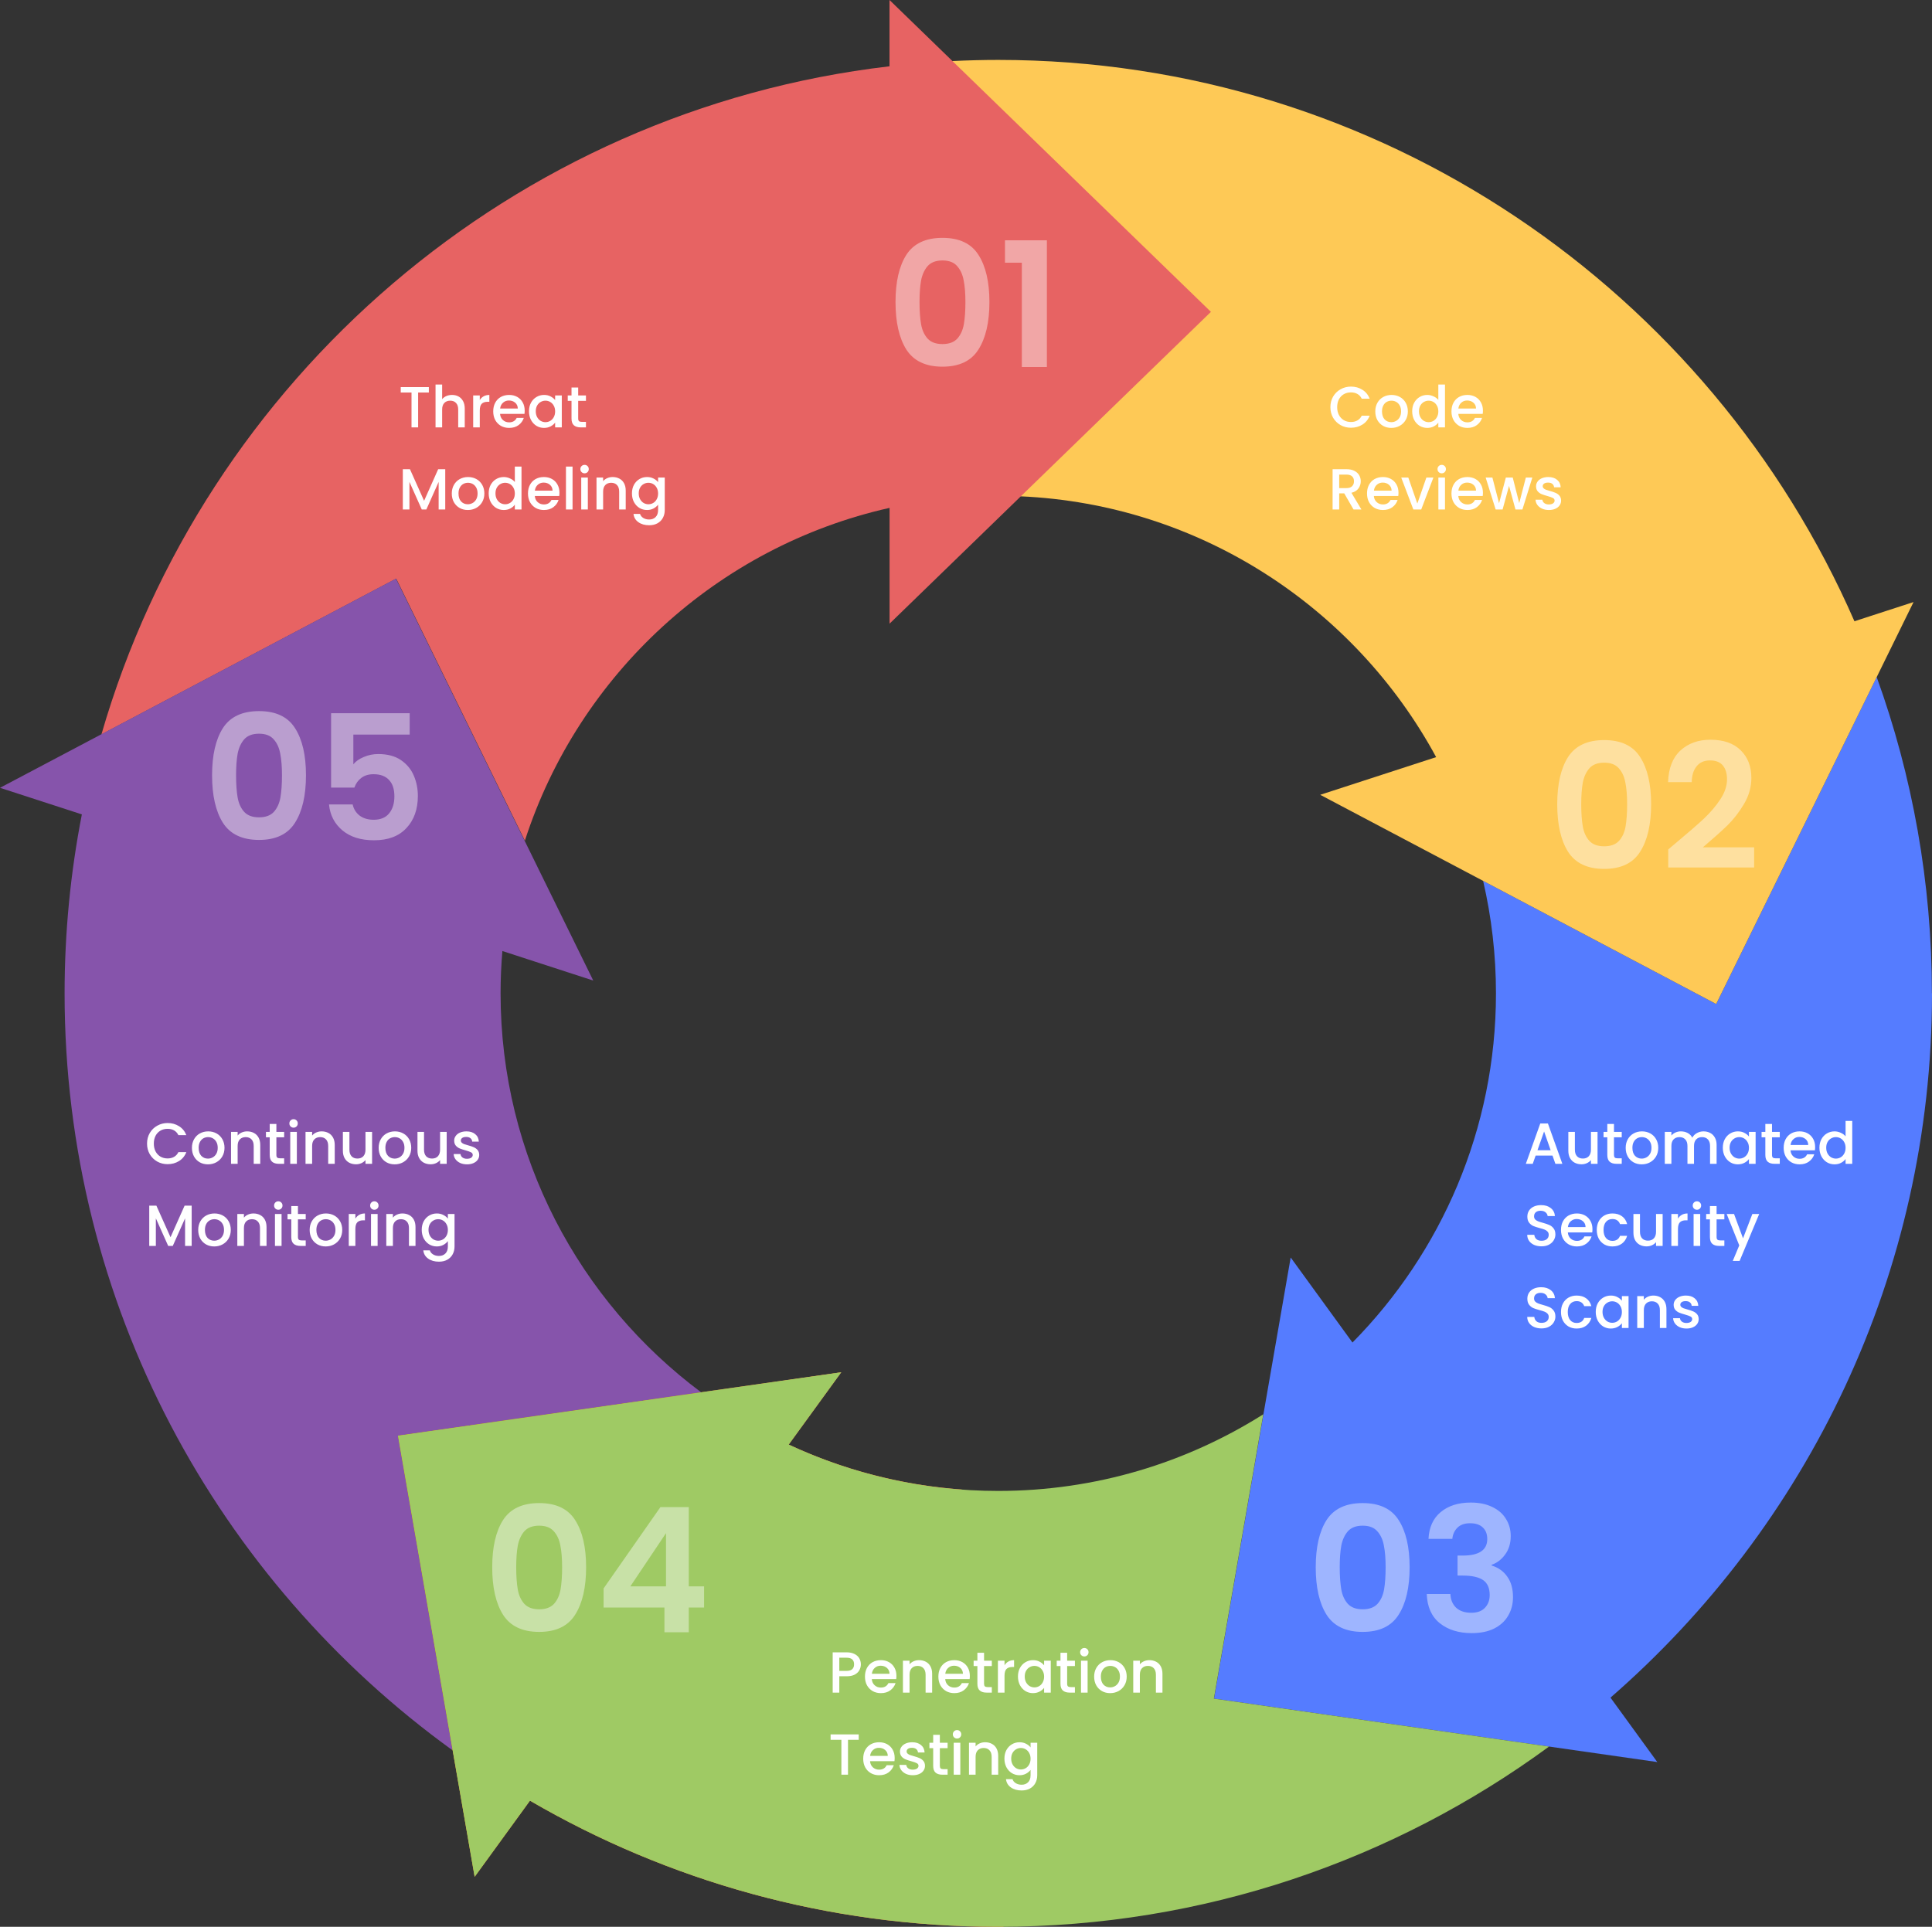
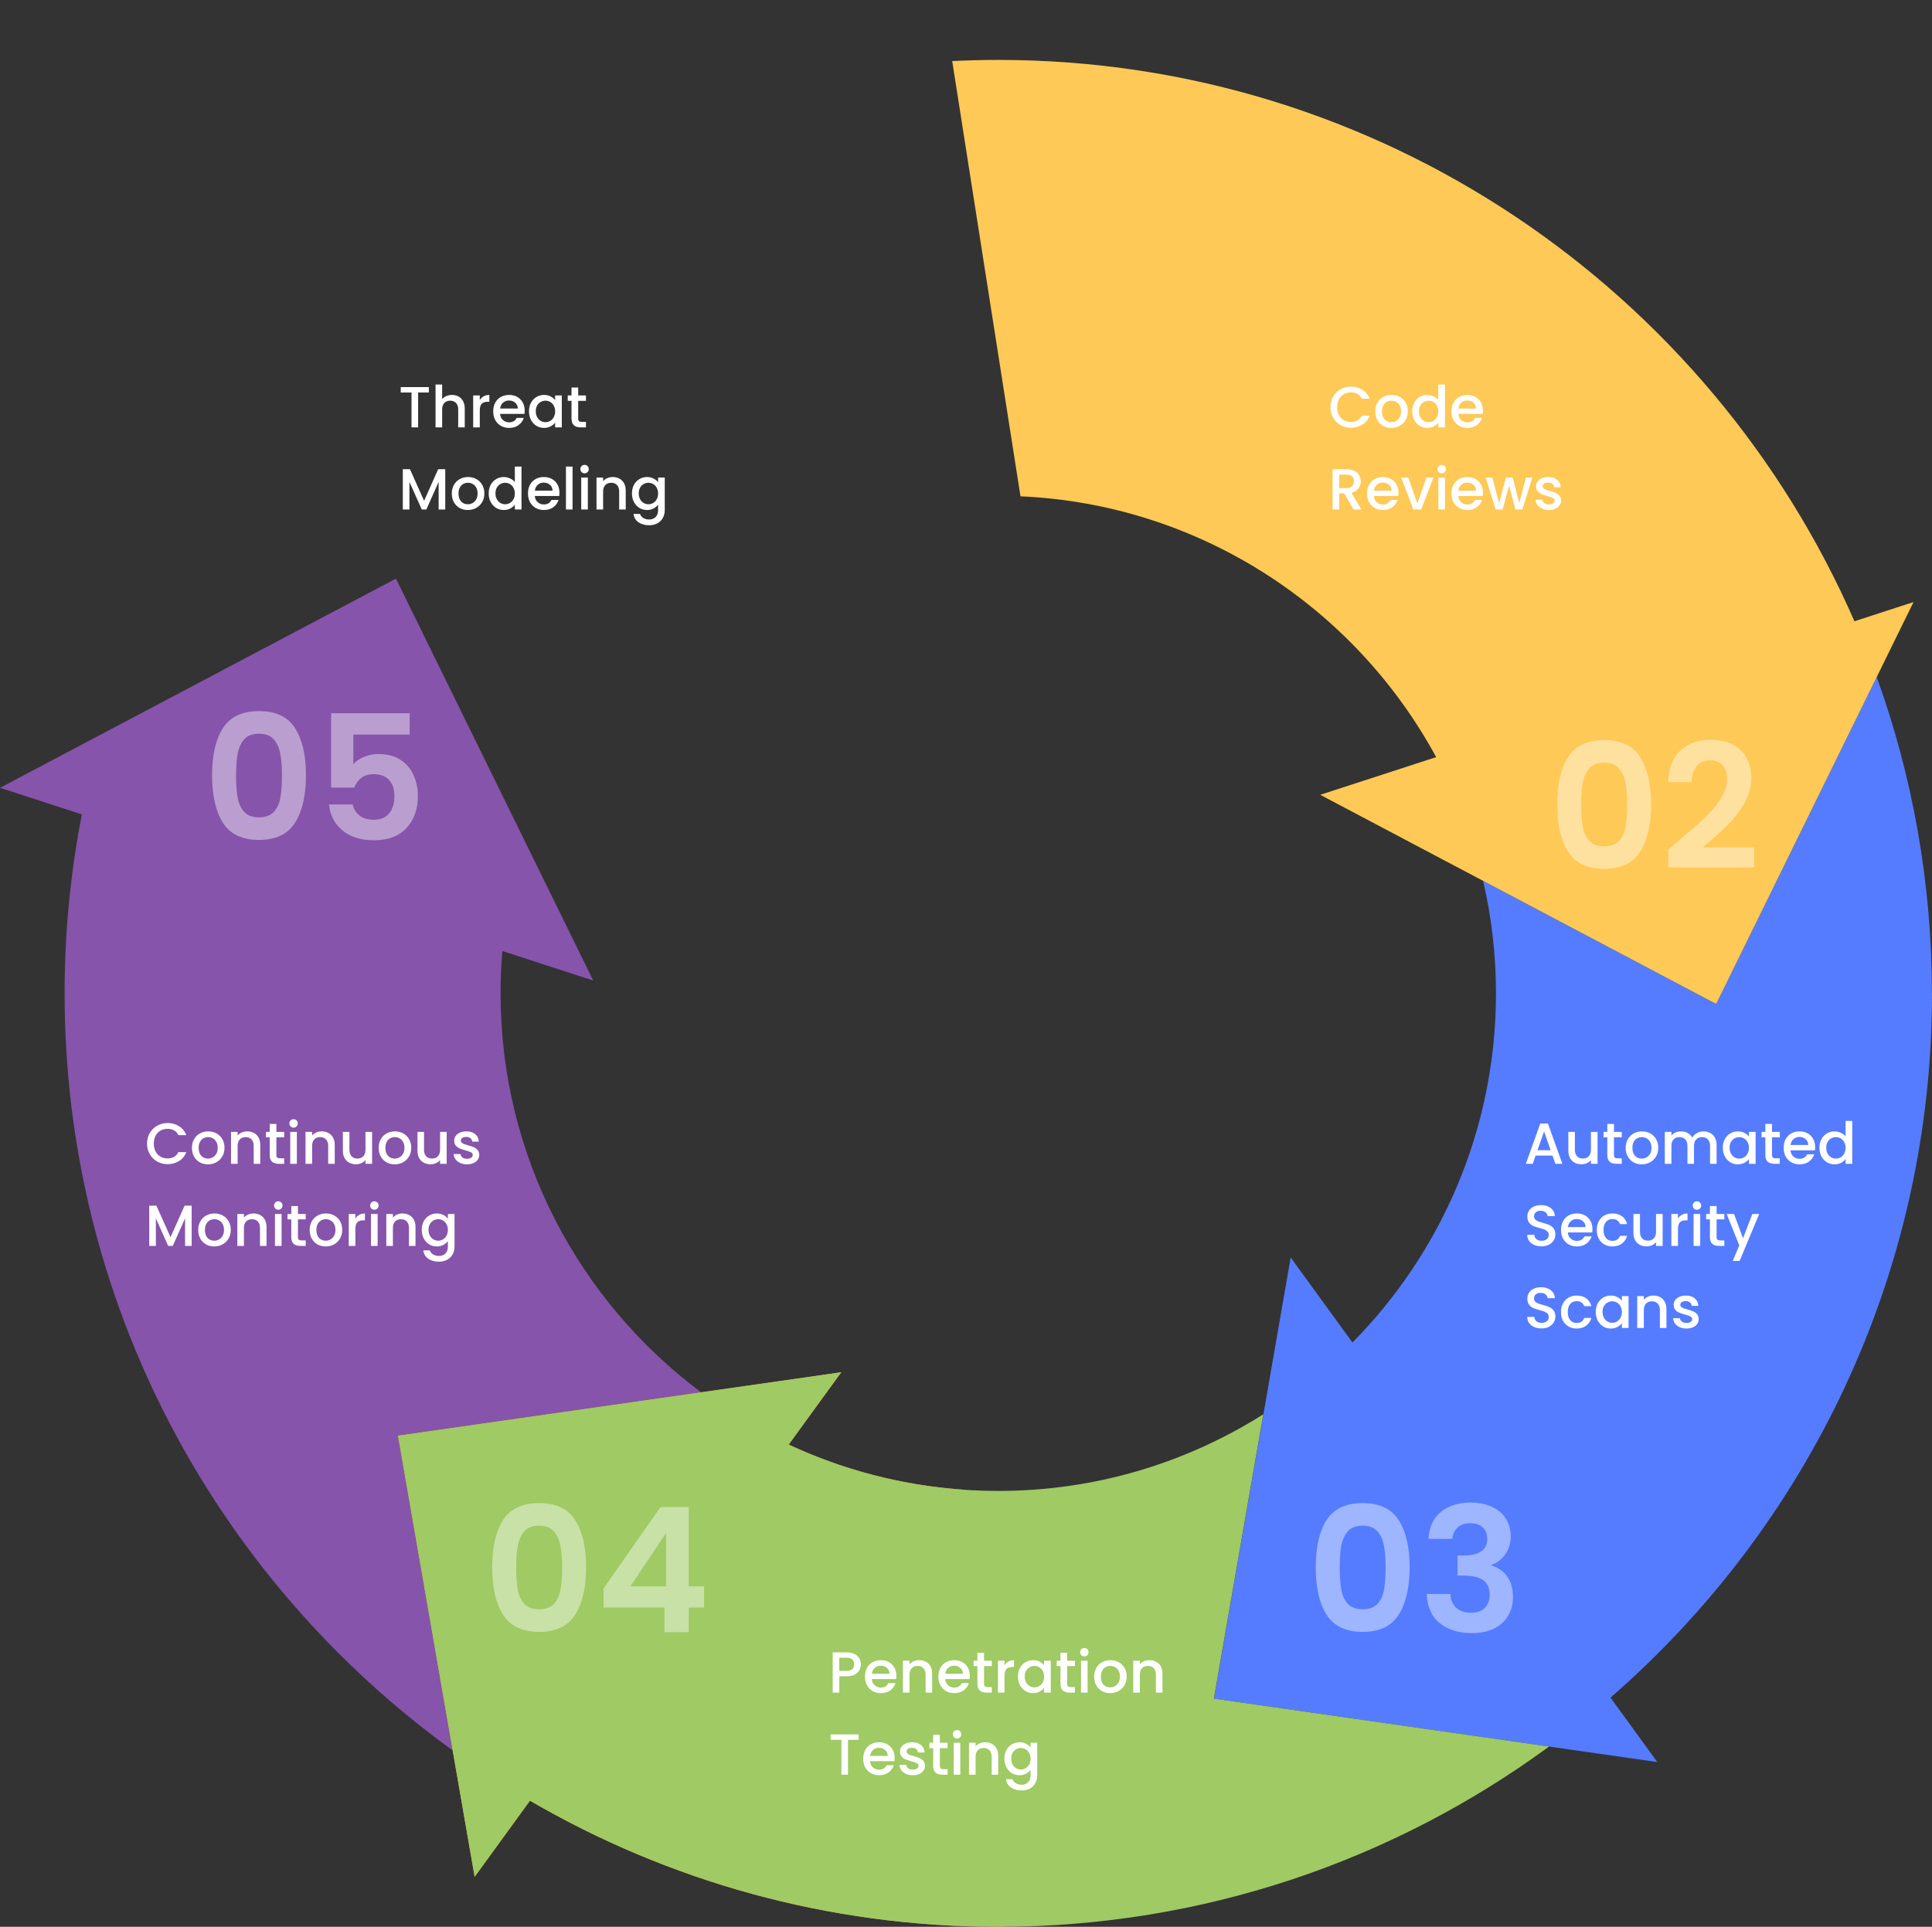
<svg xmlns="http://www.w3.org/2000/svg" width="800" height="798" viewBox="0 0 800 798" fill="none">
  <rect x="0" y="0" width="800" height="798" fill="#333333" stroke="none" />
  <path d="M799.959 411.409C799.959 365.451 791.887 321.34 777.097 280.405L710.638 415.81L614.126 364.808C617.604 379.791 619.45 395.375 619.45 411.409C619.45 467.714 596.739 518.802 560.031 556.023L534.444 520.798L502.695 703.492L686.252 729.766L666.868 703.084C748.375 632.162 800.002 527.71 800.002 411.409H799.959Z" fill="#557CFF" />
  <path d="M767.886 257.308C708.232 120.615 571.793 24.814 413.351 24.814C406.954 24.814 400.6 24.986 394.289 25.287L422.56 205.555C496.919 208.839 561.167 251.727 594.676 313.569L546.677 329.175L710.636 415.81L792.357 249.344L767.908 257.287L767.886 257.308Z" fill="#FEC956" />
-   <path d="M501.397 129.137L368.328 0V27.454C212.42 45.657 84.567 156.956 42 304.146L164.057 239.642L217.336 348.172C239.574 279.396 297.018 226.333 368.35 210.341V258.296L501.419 129.159L501.397 129.137Z" fill="#E76363" />
  <path d="M290.33 576.63C239.949 539.022 207.277 478.962 207.277 411.409C207.277 405.506 207.535 399.646 208.029 393.872L245.659 406.107L163.958 239.642L0 326.277L33.895 337.289C29.215 361.287 26.747 386.058 26.747 411.409C26.747 540.31 90.179 654.658 187.442 724.936L164.796 594.597L290.33 576.63Z" fill="#8654AB" />
  <path d="M392.291 692.995C393.665 667.623 398.001 642.315 398.237 616.9C372.8 615.054 348.651 608.571 326.583 598.289L348.35 568.323L164.793 594.597L196.541 777.291L219.446 745.758C276.481 778.965 342.726 798.005 413.35 798.005C414.101 798.005 414.852 798.005 415.604 797.984C395.576 767.009 390.338 729.272 392.291 692.995Z" fill="url(#paint0_linear_783_755)" />
  <path d="M641.427 723.348L502.649 703.492L523.106 585.732C491.315 605.824 453.663 617.479 413.35 617.479C382.374 617.479 352.965 610.589 326.583 598.289L348.35 568.323L164.793 594.597L196.541 777.291L219.446 745.758C276.481 778.965 342.726 798.005 413.35 798.005C498.592 798.005 577.458 770.25 641.427 723.348Z" fill="#9FCA64" />
  <path d="M177.576 160.325V162.557H173.136V177.005H170.4V162.557H165.936V160.325H177.576ZM187.187 163.565C188.195 163.565 189.091 163.781 189.875 164.213C190.675 164.645 191.299 165.285 191.747 166.133C192.211 166.981 192.443 168.005 192.443 169.205V177.005H189.731V169.613C189.731 168.429 189.435 167.525 188.843 166.901C188.251 166.261 187.443 165.941 186.419 165.941C185.395 165.941 184.579 166.261 183.971 166.901C183.379 167.525 183.083 168.429 183.083 169.613V177.005H180.347V159.245H183.083V165.317C183.547 164.757 184.131 164.325 184.835 164.021C185.555 163.717 186.339 163.565 187.187 163.565ZM198.669 165.701C199.069 165.029 199.597 164.509 200.253 164.141C200.925 163.757 201.717 163.565 202.629 163.565V166.397H201.933C200.861 166.397 200.045 166.669 199.485 167.213C198.941 167.757 198.669 168.701 198.669 170.045V177.005H195.933V163.781H198.669V165.701ZM217.264 170.069C217.264 170.565 217.232 171.013 217.168 171.413H207.064C207.144 172.469 207.536 173.317 208.24 173.957C208.944 174.597 209.808 174.917 210.832 174.917C212.304 174.917 213.344 174.301 213.952 173.069H216.904C216.504 174.285 215.776 175.285 214.72 176.069C213.68 176.837 212.384 177.221 210.832 177.221C209.568 177.221 208.432 176.941 207.424 176.381C206.432 175.805 205.648 175.005 205.072 173.981C204.512 172.941 204.232 171.741 204.232 170.381C204.232 169.021 204.504 167.829 205.048 166.805C205.608 165.765 206.384 164.965 207.376 164.405C208.384 163.845 209.536 163.565 210.832 163.565C212.08 163.565 213.192 163.837 214.168 164.381C215.144 164.925 215.904 165.693 216.448 166.685C216.992 167.661 217.264 168.789 217.264 170.069ZM214.408 169.205C214.392 168.197 214.032 167.389 213.328 166.781C212.624 166.173 211.752 165.869 210.712 165.869C209.768 165.869 208.96 166.173 208.288 166.781C207.616 167.373 207.216 168.181 207.088 169.205H214.408ZM219.044 170.333C219.044 169.005 219.316 167.829 219.86 166.805C220.42 165.781 221.172 164.989 222.116 164.429C223.076 163.853 224.132 163.565 225.284 163.565C226.324 163.565 227.228 163.773 227.996 164.189C228.78 164.589 229.404 165.093 229.868 165.701V163.781H232.628V177.005H229.868V175.037C229.404 175.661 228.772 176.181 227.972 176.597C227.172 177.013 226.26 177.221 225.236 177.221C224.1 177.221 223.06 176.933 222.116 176.357C221.172 175.765 220.42 174.949 219.86 173.909C219.316 172.853 219.044 171.661 219.044 170.333ZM229.868 170.381C229.868 169.469 229.676 168.677 229.292 168.005C228.924 167.333 228.436 166.821 227.828 166.469C227.22 166.117 226.564 165.941 225.86 165.941C225.156 165.941 224.5 166.117 223.892 166.469C223.284 166.805 222.788 167.309 222.404 167.981C222.036 168.637 221.852 169.421 221.852 170.333C221.852 171.245 222.036 172.045 222.404 172.733C222.788 173.421 223.284 173.949 223.892 174.317C224.516 174.669 225.172 174.845 225.86 174.845C226.564 174.845 227.22 174.669 227.828 174.317C228.436 173.965 228.924 173.453 229.292 172.781C229.676 172.093 229.868 171.293 229.868 170.381ZM239.414 166.013V173.333C239.414 173.829 239.526 174.189 239.75 174.413C239.99 174.621 240.39 174.725 240.95 174.725H242.63V177.005H240.47C239.238 177.005 238.294 176.717 237.638 176.141C236.982 175.565 236.654 174.629 236.654 173.333V166.013H235.094V163.781H236.654V160.493H239.414V163.781H242.63V166.013H239.414ZM184.368 194.325V211.005H181.632V199.581L176.544 211.005H174.648L169.536 199.581V211.005H166.8V194.325H169.752L175.608 207.405L181.44 194.325H184.368ZM193.7 211.221C192.452 211.221 191.324 210.941 190.316 210.381C189.308 209.805 188.516 209.005 187.94 207.981C187.364 206.941 187.076 205.741 187.076 204.381C187.076 203.037 187.372 201.845 187.964 200.805C188.556 199.765 189.364 198.965 190.388 198.405C191.412 197.845 192.556 197.565 193.82 197.565C195.084 197.565 196.228 197.845 197.252 198.405C198.276 198.965 199.084 199.765 199.676 200.805C200.268 201.845 200.564 203.037 200.564 204.381C200.564 205.725 200.26 206.917 199.652 207.957C199.044 208.997 198.212 209.805 197.156 210.381C196.116 210.941 194.964 211.221 193.7 211.221ZM193.7 208.845C194.404 208.845 195.06 208.677 195.668 208.341C196.292 208.005 196.796 207.501 197.18 206.829C197.564 206.157 197.756 205.341 197.756 204.381C197.756 203.421 197.572 202.613 197.204 201.957C196.836 201.285 196.348 200.781 195.74 200.445C195.132 200.109 194.476 199.941 193.772 199.941C193.068 199.941 192.412 200.109 191.804 200.445C191.212 200.781 190.74 201.285 190.388 201.957C190.036 202.613 189.86 203.421 189.86 204.381C189.86 205.805 190.22 206.909 190.94 207.693C191.676 208.461 192.596 208.845 193.7 208.845ZM202.357 204.333C202.357 203.005 202.629 201.829 203.173 200.805C203.733 199.781 204.485 198.989 205.429 198.429C206.389 197.853 207.453 197.565 208.621 197.565C209.485 197.565 210.333 197.757 211.165 198.141C212.013 198.509 212.685 199.005 213.181 199.629V193.245H215.941V211.005H213.181V209.013C212.733 209.653 212.109 210.181 211.309 210.597C210.525 211.013 209.621 211.221 208.597 211.221C207.445 211.221 206.389 210.933 205.429 210.357C204.485 209.765 203.733 208.949 203.173 207.909C202.629 206.853 202.357 205.661 202.357 204.333ZM213.181 204.381C213.181 203.469 212.989 202.677 212.605 202.005C212.237 201.333 211.749 200.821 211.141 200.469C210.533 200.117 209.877 199.941 209.173 199.941C208.469 199.941 207.813 200.117 207.205 200.469C206.597 200.805 206.101 201.309 205.717 201.981C205.349 202.637 205.165 203.421 205.165 204.333C205.165 205.245 205.349 206.045 205.717 206.733C206.101 207.421 206.597 207.949 207.205 208.317C207.829 208.669 208.485 208.845 209.173 208.845C209.877 208.845 210.533 208.669 211.141 208.317C211.749 207.965 212.237 207.453 212.605 206.781C212.989 206.093 213.181 205.293 213.181 204.381ZM231.654 204.069C231.654 204.565 231.622 205.013 231.558 205.413H221.454C221.534 206.469 221.926 207.317 222.63 207.957C223.334 208.597 224.198 208.917 225.222 208.917C226.694 208.917 227.734 208.301 228.342 207.069H231.294C230.894 208.285 230.166 209.285 229.11 210.069C228.07 210.837 226.774 211.221 225.222 211.221C223.958 211.221 222.822 210.941 221.814 210.381C220.822 209.805 220.038 209.005 219.462 207.981C218.902 206.941 218.622 205.741 218.622 204.381C218.622 203.021 218.894 201.829 219.438 200.805C219.998 199.765 220.774 198.965 221.766 198.405C222.774 197.845 223.926 197.565 225.222 197.565C226.47 197.565 227.582 197.837 228.558 198.381C229.534 198.925 230.294 199.693 230.838 200.685C231.382 201.661 231.654 202.789 231.654 204.069ZM228.798 203.205C228.782 202.197 228.422 201.389 227.718 200.781C227.014 200.173 226.142 199.869 225.102 199.869C224.158 199.869 223.35 200.173 222.678 200.781C222.006 201.373 221.606 202.181 221.478 203.205H228.798ZM237.083 193.245V211.005H234.347V193.245H237.083ZM242.067 196.029C241.571 196.029 241.155 195.861 240.819 195.525C240.483 195.189 240.315 194.773 240.315 194.277C240.315 193.781 240.483 193.365 240.819 193.029C241.155 192.693 241.571 192.525 242.067 192.525C242.547 192.525 242.955 192.693 243.291 193.029C243.627 193.365 243.795 193.781 243.795 194.277C243.795 194.773 243.627 195.189 243.291 195.525C242.955 195.861 242.547 196.029 242.067 196.029ZM243.411 197.781V211.005H240.675V197.781H243.411ZM253.675 197.565C254.715 197.565 255.643 197.781 256.459 198.213C257.291 198.645 257.939 199.285 258.403 200.133C258.867 200.981 259.099 202.005 259.099 203.205V211.005H256.387V203.613C256.387 202.429 256.091 201.525 255.499 200.901C254.907 200.261 254.099 199.941 253.075 199.941C252.051 199.941 251.235 200.261 250.627 200.901C250.035 201.525 249.739 202.429 249.739 203.613V211.005H247.003V197.781H249.739V199.293C250.187 198.749 250.755 198.325 251.443 198.021C252.147 197.717 252.891 197.565 253.675 197.565ZM267.917 197.565C268.941 197.565 269.845 197.773 270.629 198.189C271.429 198.589 272.053 199.093 272.501 199.701V197.781H275.261V211.221C275.261 212.437 275.005 213.517 274.493 214.461C273.981 215.421 273.237 216.173 272.261 216.717C271.301 217.261 270.149 217.533 268.805 217.533C267.013 217.533 265.525 217.109 264.341 216.261C263.157 215.429 262.485 214.293 262.325 212.853H265.037C265.245 213.541 265.685 214.093 266.357 214.509C267.045 214.941 267.861 215.157 268.805 215.157C269.909 215.157 270.797 214.821 271.469 214.149C272.157 213.477 272.501 212.501 272.501 211.221V209.013C272.037 209.637 271.405 210.165 270.605 210.597C269.821 211.013 268.925 211.221 267.917 211.221C266.765 211.221 265.709 210.933 264.749 210.357C263.805 209.765 263.053 208.949 262.493 207.909C261.949 206.853 261.677 205.661 261.677 204.333C261.677 203.005 261.949 201.829 262.493 200.805C263.053 199.781 263.805 198.989 264.749 198.429C265.709 197.853 266.765 197.565 267.917 197.565ZM272.501 204.381C272.501 203.469 272.309 202.677 271.925 202.005C271.557 201.333 271.069 200.821 270.461 200.469C269.853 200.117 269.197 199.941 268.493 199.941C267.789 199.941 267.133 200.117 266.525 200.469C265.917 200.805 265.421 201.309 265.037 201.981C264.669 202.637 264.485 203.421 264.485 204.333C264.485 205.245 264.669 206.045 265.037 206.733C265.421 207.421 265.917 207.949 266.525 208.317C267.149 208.669 267.805 208.845 268.493 208.845C269.197 208.845 269.853 208.669 270.461 208.317C271.069 207.965 271.557 207.453 271.925 206.781C272.309 206.093 272.501 205.293 272.501 204.381Z" fill="white" />
  <path d="M550.888 168.629C550.888 166.997 551.264 165.533 552.016 164.237C552.784 162.941 553.816 161.933 555.112 161.213C556.424 160.477 557.856 160.109 559.408 160.109C561.184 160.109 562.76 160.549 564.136 161.429C565.528 162.293 566.536 163.525 567.16 165.125H563.872C563.44 164.245 562.84 163.589 562.072 163.157C561.304 162.725 560.416 162.509 559.408 162.509C558.304 162.509 557.32 162.757 556.456 163.253C555.592 163.749 554.912 164.461 554.416 165.389C553.936 166.317 553.696 167.397 553.696 168.629C553.696 169.861 553.936 170.941 554.416 171.869C554.912 172.797 555.592 173.517 556.456 174.029C557.32 174.525 558.304 174.773 559.408 174.773C560.416 174.773 561.304 174.557 562.072 174.125C562.84 173.693 563.44 173.037 563.872 172.157H567.16C566.536 173.757 565.528 174.989 564.136 175.853C562.76 176.717 561.184 177.149 559.408 177.149C557.84 177.149 556.408 176.789 555.112 176.069C553.816 175.333 552.784 174.317 552.016 173.021C551.264 171.725 550.888 170.261 550.888 168.629ZM576.099 177.221C574.851 177.221 573.723 176.941 572.715 176.381C571.707 175.805 570.915 175.005 570.339 173.981C569.763 172.941 569.475 171.741 569.475 170.381C569.475 169.037 569.771 167.845 570.363 166.805C570.955 165.765 571.763 164.965 572.787 164.405C573.811 163.845 574.955 163.565 576.219 163.565C577.483 163.565 578.627 163.845 579.651 164.405C580.675 164.965 581.483 165.765 582.075 166.805C582.667 167.845 582.963 169.037 582.963 170.381C582.963 171.725 582.659 172.917 582.051 173.957C581.443 174.997 580.611 175.805 579.555 176.381C578.515 176.941 577.363 177.221 576.099 177.221ZM576.099 174.845C576.803 174.845 577.459 174.677 578.067 174.341C578.691 174.005 579.195 173.501 579.579 172.829C579.963 172.157 580.155 171.341 580.155 170.381C580.155 169.421 579.971 168.613 579.603 167.957C579.235 167.285 578.747 166.781 578.139 166.445C577.531 166.109 576.875 165.941 576.171 165.941C575.467 165.941 574.811 166.109 574.203 166.445C573.611 166.781 573.139 167.285 572.787 167.957C572.435 168.613 572.259 169.421 572.259 170.381C572.259 171.805 572.619 172.909 573.339 173.693C574.075 174.461 574.995 174.845 576.099 174.845ZM584.755 170.333C584.755 169.005 585.027 167.829 585.571 166.805C586.131 165.781 586.883 164.989 587.827 164.429C588.787 163.853 589.851 163.565 591.019 163.565C591.883 163.565 592.731 163.757 593.563 164.141C594.411 164.509 595.083 165.005 595.579 165.629V159.245H598.339V177.005H595.579V175.013C595.131 175.653 594.507 176.181 593.707 176.597C592.923 177.013 592.019 177.221 590.995 177.221C589.843 177.221 588.787 176.933 587.827 176.357C586.883 175.765 586.131 174.949 585.571 173.909C585.027 172.853 584.755 171.661 584.755 170.333ZM595.579 170.381C595.579 169.469 595.387 168.677 595.003 168.005C594.635 167.333 594.147 166.821 593.539 166.469C592.931 166.117 592.275 165.941 591.571 165.941C590.867 165.941 590.211 166.117 589.603 166.469C588.995 166.805 588.499 167.309 588.115 167.981C587.747 168.637 587.563 169.421 587.563 170.333C587.563 171.245 587.747 172.045 588.115 172.733C588.499 173.421 588.995 173.949 589.603 174.317C590.227 174.669 590.883 174.845 591.571 174.845C592.275 174.845 592.931 174.669 593.539 174.317C594.147 173.965 594.635 173.453 595.003 172.781C595.387 172.093 595.579 171.293 595.579 170.381ZM614.053 170.069C614.053 170.565 614.021 171.013 613.957 171.413H603.853C603.933 172.469 604.325 173.317 605.029 173.957C605.733 174.597 606.597 174.917 607.621 174.917C609.093 174.917 610.133 174.301 610.741 173.069H613.693C613.293 174.285 612.565 175.285 611.509 176.069C610.469 176.837 609.173 177.221 607.621 177.221C606.357 177.221 605.221 176.941 604.213 176.381C603.221 175.805 602.437 175.005 601.861 173.981C601.301 172.941 601.021 171.741 601.021 170.381C601.021 169.021 601.293 167.829 601.837 166.805C602.397 165.765 603.173 164.965 604.165 164.405C605.173 163.845 606.325 163.565 607.621 163.565C608.869 163.565 609.981 163.837 610.957 164.381C611.933 164.925 612.693 165.693 613.237 166.685C613.781 167.661 614.053 168.789 614.053 170.069ZM611.197 169.205C611.181 168.197 610.821 167.389 610.117 166.781C609.413 166.173 608.541 165.869 607.501 165.869C606.557 165.869 605.749 166.173 605.077 166.781C604.405 167.373 604.005 168.181 603.877 169.205H611.197ZM560.464 211.005L556.624 204.333H554.536V211.005H551.8V194.325H557.56C558.84 194.325 559.92 194.549 560.8 194.997C561.696 195.445 562.36 196.045 562.792 196.797C563.24 197.549 563.464 198.389 563.464 199.317C563.464 200.405 563.144 201.397 562.504 202.293C561.88 203.173 560.912 203.773 559.6 204.093L563.728 211.005H560.464ZM554.536 202.149H557.56C558.584 202.149 559.352 201.893 559.864 201.381C560.392 200.869 560.656 200.181 560.656 199.317C560.656 198.453 560.4 197.781 559.888 197.301C559.376 196.805 558.6 196.557 557.56 196.557H554.536V202.149ZM579.084 204.069C579.084 204.565 579.052 205.013 578.988 205.413H568.884C568.964 206.469 569.356 207.317 570.06 207.957C570.764 208.597 571.628 208.917 572.652 208.917C574.124 208.917 575.164 208.301 575.772 207.069H578.724C578.324 208.285 577.596 209.285 576.54 210.069C575.5 210.837 574.204 211.221 572.652 211.221C571.388 211.221 570.252 210.941 569.244 210.381C568.252 209.805 567.468 209.005 566.892 207.981C566.332 206.941 566.052 205.741 566.052 204.381C566.052 203.021 566.324 201.829 566.868 200.805C567.428 199.765 568.204 198.965 569.196 198.405C570.204 197.845 571.356 197.565 572.652 197.565C573.9 197.565 575.012 197.837 575.988 198.381C576.964 198.925 577.724 199.693 578.268 200.685C578.812 201.661 579.084 202.789 579.084 204.069ZM576.228 203.205C576.212 202.197 575.852 201.389 575.148 200.781C574.444 200.173 573.572 199.869 572.532 199.869C571.588 199.869 570.78 200.173 570.108 200.781C569.436 201.373 569.036 202.181 568.908 203.205H576.228ZM586.889 208.557L590.633 197.781H593.537L588.497 211.005H585.233L580.217 197.781H583.145L586.889 208.557ZM596.997 196.029C596.501 196.029 596.085 195.861 595.749 195.525C595.413 195.189 595.245 194.773 595.245 194.277C595.245 193.781 595.413 193.365 595.749 193.029C596.085 192.693 596.501 192.525 596.997 192.525C597.477 192.525 597.885 192.693 598.221 193.029C598.557 193.365 598.725 193.781 598.725 194.277C598.725 194.773 598.557 195.189 598.221 195.525C597.885 195.861 597.477 196.029 596.997 196.029ZM598.341 197.781V211.005H595.605V197.781H598.341ZM614.053 204.069C614.053 204.565 614.021 205.013 613.957 205.413H603.853C603.933 206.469 604.325 207.317 605.029 207.957C605.733 208.597 606.597 208.917 607.621 208.917C609.093 208.917 610.133 208.301 610.741 207.069H613.693C613.293 208.285 612.565 209.285 611.509 210.069C610.469 210.837 609.173 211.221 607.621 211.221C606.357 211.221 605.221 210.941 604.213 210.381C603.221 209.805 602.437 209.005 601.861 207.981C601.301 206.941 601.021 205.741 601.021 204.381C601.021 203.021 601.293 201.829 601.837 200.805C602.397 199.765 603.173 198.965 604.165 198.405C605.173 197.845 606.325 197.565 607.621 197.565C608.869 197.565 609.981 197.837 610.957 198.381C611.933 198.925 612.693 199.693 613.237 200.685C613.781 201.661 614.053 202.789 614.053 204.069ZM611.197 203.205C611.181 202.197 610.821 201.389 610.117 200.781C609.413 200.173 608.541 199.869 607.501 199.869C606.557 199.869 605.749 200.173 605.077 200.781C604.405 201.373 604.005 202.181 603.877 203.205H611.197ZM634.505 197.781L630.401 211.005H627.521L624.857 201.237L622.193 211.005H619.313L615.185 197.781H617.969L620.729 208.413L623.537 197.781H626.393L629.081 208.365L631.817 197.781H634.505ZM641.35 211.221C640.31 211.221 639.374 211.037 638.542 210.669C637.726 210.285 637.078 209.773 636.598 209.133C636.118 208.477 635.862 207.749 635.83 206.949H638.662C638.71 207.509 638.974 207.981 639.454 208.365C639.95 208.733 640.566 208.917 641.302 208.917C642.07 208.917 642.662 208.773 643.078 208.485C643.51 208.181 643.726 207.797 643.726 207.333C643.726 206.837 643.486 206.469 643.006 206.229C642.542 205.989 641.798 205.725 640.774 205.437C639.782 205.165 638.974 204.901 638.35 204.645C637.726 204.389 637.182 203.997 636.718 203.469C636.27 202.941 636.046 202.245 636.046 201.381C636.046 200.677 636.254 200.037 636.67 199.461C637.086 198.869 637.678 198.405 638.446 198.069C639.23 197.733 640.126 197.565 641.134 197.565C642.638 197.565 643.846 197.949 644.758 198.717C645.686 199.469 646.182 200.501 646.246 201.813H643.51C643.462 201.221 643.222 200.749 642.79 200.397C642.358 200.045 641.774 199.869 641.038 199.869C640.318 199.869 639.766 200.005 639.382 200.277C638.998 200.549 638.806 200.909 638.806 201.357C638.806 201.709 638.934 202.005 639.19 202.245C639.446 202.485 639.758 202.677 640.126 202.821C640.494 202.949 641.038 203.117 641.758 203.325C642.718 203.581 643.502 203.845 644.11 204.117C644.734 204.373 645.27 204.757 645.718 205.269C646.166 205.781 646.398 206.461 646.414 207.309C646.414 208.061 646.206 208.733 645.79 209.325C645.374 209.917 644.782 210.381 644.014 210.717C643.262 211.053 642.374 211.221 641.35 211.221Z" fill="white" />
  <path d="M642.856 478.597H635.872L634.672 482.005H631.816L637.792 465.301H640.96L646.936 482.005H644.056L642.856 478.597ZM642.088 476.365L639.376 468.613L636.64 476.365H642.088ZM661.51 468.781V482.005H658.774V480.445C658.342 480.989 657.774 481.421 657.07 481.741C656.382 482.045 655.646 482.197 654.862 482.197C653.822 482.197 652.886 481.981 652.054 481.549C651.238 481.117 650.59 480.477 650.11 479.629C649.646 478.781 649.414 477.757 649.414 476.557V468.781H652.126V476.149C652.126 477.333 652.422 478.245 653.014 478.885C653.606 479.509 654.414 479.821 655.438 479.821C656.462 479.821 657.27 479.509 657.862 478.885C658.47 478.245 658.774 477.333 658.774 476.149V468.781H661.51ZM668.312 471.013V478.333C668.312 478.829 668.424 479.189 668.648 479.413C668.888 479.621 669.288 479.725 669.848 479.725H671.528V482.005H669.368C668.136 482.005 667.192 481.717 666.536 481.141C665.88 480.565 665.552 479.629 665.552 478.333V471.013H663.992V468.781H665.552V465.493H668.312V468.781H671.528V471.013H668.312ZM679.786 482.221C678.538 482.221 677.41 481.941 676.402 481.381C675.394 480.805 674.602 480.005 674.026 478.981C673.45 477.941 673.162 476.741 673.162 475.381C673.162 474.037 673.458 472.845 674.05 471.805C674.642 470.765 675.45 469.965 676.474 469.405C677.498 468.845 678.642 468.565 679.906 468.565C681.17 468.565 682.314 468.845 683.338 469.405C684.362 469.965 685.17 470.765 685.762 471.805C686.354 472.845 686.65 474.037 686.65 475.381C686.65 476.725 686.346 477.917 685.738 478.957C685.13 479.997 684.298 480.805 683.242 481.381C682.202 481.941 681.05 482.221 679.786 482.221ZM679.786 479.845C680.49 479.845 681.146 479.677 681.754 479.341C682.378 479.005 682.882 478.501 683.266 477.829C683.65 477.157 683.842 476.341 683.842 475.381C683.842 474.421 683.658 473.613 683.29 472.957C682.922 472.285 682.434 471.781 681.826 471.445C681.218 471.109 680.562 470.941 679.858 470.941C679.154 470.941 678.498 471.109 677.89 471.445C677.298 471.781 676.826 472.285 676.474 472.957C676.122 473.613 675.946 474.421 675.946 475.381C675.946 476.805 676.306 477.909 677.026 478.693C677.762 479.461 678.682 479.845 679.786 479.845ZM705.363 468.565C706.403 468.565 707.331 468.781 708.147 469.213C708.979 469.645 709.627 470.285 710.091 471.133C710.571 471.981 710.811 473.005 710.811 474.205V482.005H708.099V474.613C708.099 473.429 707.803 472.525 707.211 471.901C706.619 471.261 705.811 470.941 704.787 470.941C703.763 470.941 702.947 471.261 702.339 471.901C701.747 472.525 701.451 473.429 701.451 474.613V482.005H698.739V474.613C698.739 473.429 698.443 472.525 697.851 471.901C697.259 471.261 696.451 470.941 695.427 470.941C694.403 470.941 693.587 471.261 692.979 471.901C692.387 472.525 692.091 473.429 692.091 474.613V482.005H689.355V468.781H692.091V470.293C692.539 469.749 693.107 469.325 693.795 469.021C694.483 468.717 695.219 468.565 696.003 468.565C697.059 468.565 698.003 468.789 698.835 469.237C699.667 469.685 700.307 470.333 700.755 471.181C701.155 470.381 701.779 469.749 702.627 469.285C703.475 468.805 704.387 468.565 705.363 468.565ZM713.38 475.333C713.38 474.005 713.652 472.829 714.196 471.805C714.756 470.781 715.508 469.989 716.452 469.429C717.412 468.853 718.468 468.565 719.62 468.565C720.66 468.565 721.564 468.773 722.332 469.189C723.116 469.589 723.74 470.093 724.204 470.701V468.781H726.964V482.005H724.204V480.037C723.74 480.661 723.108 481.181 722.308 481.597C721.508 482.013 720.596 482.221 719.572 482.221C718.436 482.221 717.396 481.933 716.452 481.357C715.508 480.765 714.756 479.949 714.196 478.909C713.652 477.853 713.38 476.661 713.38 475.333ZM724.204 475.381C724.204 474.469 724.012 473.677 723.628 473.005C723.26 472.333 722.772 471.821 722.164 471.469C721.556 471.117 720.9 470.941 720.196 470.941C719.492 470.941 718.836 471.117 718.228 471.469C717.62 471.805 717.124 472.309 716.74 472.981C716.372 473.637 716.188 474.421 716.188 475.333C716.188 476.245 716.372 477.045 716.74 477.733C717.124 478.421 717.62 478.949 718.228 479.317C718.852 479.669 719.508 479.845 720.196 479.845C720.9 479.845 721.556 479.669 722.164 479.317C722.772 478.965 723.26 478.453 723.628 477.781C724.012 477.093 724.204 476.293 724.204 475.381ZM733.75 471.013V478.333C733.75 478.829 733.862 479.189 734.086 479.413C734.326 479.621 734.726 479.725 735.286 479.725H736.966V482.005H734.806C733.574 482.005 732.63 481.717 731.974 481.141C731.318 480.565 730.99 479.629 730.99 478.333V471.013H729.43V468.781H730.99V465.493H733.75V468.781H736.966V471.013H733.75ZM751.608 475.069C751.608 475.565 751.576 476.013 751.512 476.413H741.408C741.488 477.469 741.88 478.317 742.584 478.957C743.288 479.597 744.152 479.917 745.176 479.917C746.648 479.917 747.688 479.301 748.296 478.069H751.247C750.848 479.285 750.12 480.285 749.064 481.069C748.024 481.837 746.728 482.221 745.176 482.221C743.912 482.221 742.776 481.941 741.768 481.381C740.776 480.805 739.992 480.005 739.416 478.981C738.856 477.941 738.576 476.741 738.576 475.381C738.576 474.021 738.848 472.829 739.392 471.805C739.952 470.765 740.728 469.965 741.72 469.405C742.728 468.845 743.88 468.565 745.176 468.565C746.424 468.565 747.536 468.837 748.512 469.381C749.488 469.925 750.248 470.693 750.792 471.685C751.336 472.661 751.608 473.789 751.608 475.069ZM748.752 474.205C748.736 473.197 748.376 472.389 747.672 471.781C746.968 471.173 746.096 470.869 745.056 470.869C744.112 470.869 743.304 471.173 742.632 471.781C741.96 472.373 741.56 473.181 741.432 474.205H748.752ZM753.388 475.333C753.388 474.005 753.66 472.829 754.204 471.805C754.764 470.781 755.516 469.989 756.46 469.429C757.42 468.853 758.484 468.565 759.652 468.565C760.516 468.565 761.364 468.757 762.196 469.141C763.044 469.509 763.716 470.005 764.212 470.629V464.245H766.972V482.005H764.212V480.013C763.764 480.653 763.14 481.181 762.34 481.597C761.556 482.013 760.652 482.221 759.628 482.221C758.476 482.221 757.42 481.933 756.46 481.357C755.516 480.765 754.764 479.949 754.204 478.909C753.66 477.853 753.388 476.661 753.388 475.333ZM764.212 475.381C764.212 474.469 764.02 473.677 763.636 473.005C763.268 472.333 762.78 471.821 762.172 471.469C761.564 471.117 760.908 470.941 760.204 470.941C759.5 470.941 758.844 471.117 758.236 471.469C757.628 471.805 757.132 472.309 756.748 472.981C756.38 473.637 756.196 474.421 756.196 475.333C756.196 476.245 756.38 477.045 756.748 477.733C757.132 478.421 757.628 478.949 758.236 479.317C758.86 479.669 759.516 479.845 760.204 479.845C760.908 479.845 761.564 479.669 762.172 479.317C762.78 478.965 763.268 478.453 763.636 477.781C764.02 477.093 764.212 476.293 764.212 475.381ZM638.296 516.173C637.176 516.173 636.168 515.981 635.272 515.597C634.376 515.197 633.672 514.637 633.16 513.917C632.648 513.197 632.392 512.357 632.392 511.397H635.32C635.384 512.117 635.664 512.709 636.16 513.173C636.672 513.637 637.384 513.869 638.296 513.869C639.24 513.869 639.976 513.645 640.504 513.197C641.032 512.733 641.296 512.141 641.296 511.421C641.296 510.861 641.128 510.405 640.792 510.053C640.472 509.701 640.064 509.429 639.568 509.237C639.088 509.045 638.416 508.837 637.552 508.613C636.464 508.325 635.576 508.037 634.888 507.749C634.216 507.445 633.64 506.981 633.16 506.357C632.68 505.733 632.44 504.901 632.44 503.861C632.44 502.901 632.68 502.061 633.16 501.341C633.64 500.621 634.312 500.069 635.176 499.685C636.04 499.301 637.04 499.109 638.176 499.109C639.792 499.109 641.112 499.517 642.136 500.333C643.176 501.133 643.752 502.237 643.864 503.645H640.84C640.792 503.037 640.504 502.517 639.976 502.085C639.448 501.653 638.752 501.437 637.888 501.437C637.104 501.437 636.464 501.637 635.968 502.037C635.472 502.437 635.224 503.013 635.224 503.765C635.224 504.277 635.376 504.701 635.68 505.037C636 505.357 636.4 505.613 636.88 505.805C637.36 505.997 638.016 506.205 638.848 506.429C639.952 506.733 640.848 507.037 641.536 507.341C642.24 507.645 642.832 508.117 643.312 508.757C643.808 509.381 644.056 510.221 644.056 511.277C644.056 512.125 643.824 512.925 643.36 513.677C642.912 514.429 642.248 515.037 641.368 515.501C640.504 515.949 639.48 516.173 638.296 516.173ZM659.404 509.069C659.404 509.565 659.372 510.013 659.308 510.413H649.204C649.284 511.469 649.676 512.317 650.38 512.957C651.084 513.597 651.948 513.917 652.972 513.917C654.444 513.917 655.484 513.301 656.092 512.069H659.044C658.644 513.285 657.916 514.285 656.86 515.069C655.82 515.837 654.524 516.221 652.972 516.221C651.708 516.221 650.572 515.941 649.564 515.381C648.572 514.805 647.788 514.005 647.212 512.981C646.652 511.941 646.372 510.741 646.372 509.381C646.372 508.021 646.644 506.829 647.188 505.805C647.748 504.765 648.524 503.965 649.516 503.405C650.524 502.845 651.676 502.565 652.972 502.565C654.22 502.565 655.332 502.837 656.308 503.381C657.284 503.925 658.044 504.693 658.588 505.685C659.132 506.661 659.404 507.789 659.404 509.069ZM656.548 508.205C656.532 507.197 656.172 506.389 655.468 505.781C654.764 505.173 653.892 504.869 652.852 504.869C651.908 504.869 651.1 505.173 650.428 505.781C649.756 506.373 649.356 507.181 649.228 508.205H656.548ZM661.185 509.381C661.185 508.021 661.457 506.829 662.001 505.805C662.561 504.765 663.329 503.965 664.305 503.405C665.281 502.845 666.401 502.565 667.665 502.565C669.265 502.565 670.585 502.949 671.625 503.717C672.681 504.469 673.393 505.549 673.761 506.957H670.809C670.569 506.301 670.185 505.789 669.657 505.421C669.129 505.053 668.465 504.869 667.665 504.869C666.545 504.869 665.649 505.269 664.977 506.069C664.321 506.853 663.993 507.957 663.993 509.381C663.993 510.805 664.321 511.917 664.977 512.717C665.649 513.517 666.545 513.917 667.665 513.917C669.249 513.917 670.297 513.221 670.809 511.829H673.761C673.377 513.173 672.657 514.245 671.601 515.045C670.545 515.829 669.233 516.221 667.665 516.221C666.401 516.221 665.281 515.941 664.305 515.381C663.329 514.805 662.561 514.005 662.001 512.981C661.457 511.941 661.185 510.741 661.185 509.381ZM688.464 502.781V516.005H685.728V514.445C685.296 514.989 684.728 515.421 684.024 515.741C683.336 516.045 682.6 516.197 681.816 516.197C680.776 516.197 679.84 515.981 679.008 515.549C678.192 515.117 677.544 514.477 677.064 513.629C676.6 512.781 676.368 511.757 676.368 510.557V502.781H679.08V510.149C679.08 511.333 679.376 512.245 679.968 512.885C680.56 513.509 681.368 513.821 682.392 513.821C683.416 513.821 684.224 513.509 684.816 512.885C685.424 512.245 685.728 511.333 685.728 510.149V502.781H688.464ZM694.809 504.701C695.209 504.029 695.737 503.509 696.393 503.141C697.065 502.757 697.857 502.565 698.769 502.565V505.397H698.073C697.001 505.397 696.185 505.669 695.625 506.213C695.081 506.757 694.809 507.701 694.809 509.045V516.005H692.073V502.781H694.809V504.701ZM702.676 501.029C702.18 501.029 701.764 500.861 701.428 500.525C701.092 500.189 700.924 499.773 700.924 499.277C700.924 498.781 701.092 498.365 701.428 498.029C701.764 497.693 702.18 497.525 702.676 497.525C703.156 497.525 703.564 497.693 703.9 498.029C704.236 498.365 704.404 498.781 704.404 499.277C704.404 499.773 704.236 500.189 703.9 500.525C703.564 500.861 703.156 501.029 702.676 501.029ZM704.02 502.781V516.005H701.284V502.781H704.02ZM710.805 505.013V512.333C710.805 512.829 710.917 513.189 711.141 513.413C711.381 513.621 711.781 513.725 712.341 513.725H714.021V516.005H711.861C710.629 516.005 709.685 515.717 709.029 515.141C708.373 514.565 708.045 513.629 708.045 512.333V505.013H706.485V502.781H708.045V499.493H710.805V502.781H714.021V505.013H710.805ZM728.446 502.781L720.334 522.221H717.502L720.19 515.789L714.982 502.781H718.03L721.75 512.861L725.614 502.781H728.446ZM638.296 550.173C637.176 550.173 636.168 549.981 635.272 549.597C634.376 549.197 633.672 548.637 633.16 547.917C632.648 547.197 632.392 546.357 632.392 545.397H635.32C635.384 546.117 635.664 546.709 636.16 547.173C636.672 547.637 637.384 547.869 638.296 547.869C639.24 547.869 639.976 547.645 640.504 547.197C641.032 546.733 641.296 546.141 641.296 545.421C641.296 544.861 641.128 544.405 640.792 544.053C640.472 543.701 640.064 543.429 639.568 543.237C639.088 543.045 638.416 542.837 637.552 542.613C636.464 542.325 635.576 542.037 634.888 541.749C634.216 541.445 633.64 540.981 633.16 540.357C632.68 539.733 632.44 538.901 632.44 537.861C632.44 536.901 632.68 536.061 633.16 535.341C633.64 534.621 634.312 534.069 635.176 533.685C636.04 533.301 637.04 533.109 638.176 533.109C639.792 533.109 641.112 533.517 642.136 534.333C643.176 535.133 643.752 536.237 643.864 537.645H640.84C640.792 537.037 640.504 536.517 639.976 536.085C639.448 535.653 638.752 535.437 637.888 535.437C637.104 535.437 636.464 535.637 635.968 536.037C635.472 536.437 635.224 537.013 635.224 537.765C635.224 538.277 635.376 538.701 635.68 539.037C636 539.357 636.4 539.613 636.88 539.805C637.36 539.997 638.016 540.205 638.848 540.429C639.952 540.733 640.848 541.037 641.536 541.341C642.24 541.645 642.832 542.117 643.312 542.757C643.808 543.381 644.056 544.221 644.056 545.277C644.056 546.125 643.824 546.925 643.36 547.677C642.912 548.429 642.248 549.037 641.368 549.501C640.504 549.949 639.48 550.173 638.296 550.173ZM646.372 543.381C646.372 542.021 646.644 540.829 647.188 539.805C647.748 538.765 648.516 537.965 649.492 537.405C650.468 536.845 651.588 536.565 652.852 536.565C654.452 536.565 655.772 536.949 656.812 537.717C657.868 538.469 658.58 539.549 658.948 540.957H655.996C655.756 540.301 655.372 539.789 654.844 539.421C654.316 539.053 653.652 538.869 652.852 538.869C651.732 538.869 650.836 539.269 650.164 540.069C649.508 540.853 649.18 541.957 649.18 543.381C649.18 544.805 649.508 545.917 650.164 546.717C650.836 547.517 651.732 547.917 652.852 547.917C654.436 547.917 655.484 547.221 655.996 545.829H658.948C658.564 547.173 657.844 548.245 656.788 549.045C655.732 549.829 654.42 550.221 652.852 550.221C651.588 550.221 650.468 549.941 649.492 549.381C648.516 548.805 647.748 548.005 647.188 546.981C646.644 545.941 646.372 544.741 646.372 543.381ZM660.763 543.333C660.763 542.005 661.035 540.829 661.579 539.805C662.139 538.781 662.891 537.989 663.835 537.429C664.795 536.853 665.851 536.565 667.003 536.565C668.043 536.565 668.947 536.773 669.715 537.189C670.499 537.589 671.123 538.093 671.587 538.701V536.781H674.347V550.005H671.587V548.037C671.123 548.661 670.491 549.181 669.691 549.597C668.891 550.013 667.979 550.221 666.955 550.221C665.819 550.221 664.779 549.933 663.835 549.357C662.891 548.765 662.139 547.949 661.579 546.909C661.035 545.853 660.763 544.661 660.763 543.333ZM671.587 543.381C671.587 542.469 671.395 541.677 671.011 541.005C670.643 540.333 670.155 539.821 669.547 539.469C668.939 539.117 668.283 538.941 667.579 538.941C666.875 538.941 666.219 539.117 665.611 539.469C665.003 539.805 664.507 540.309 664.123 540.981C663.755 541.637 663.571 542.421 663.571 543.333C663.571 544.245 663.755 545.045 664.123 545.733C664.507 546.421 665.003 546.949 665.611 547.317C666.235 547.669 666.891 547.845 667.579 547.845C668.283 547.845 668.939 547.669 669.547 547.317C670.155 546.965 670.643 546.453 671.011 545.781C671.395 545.093 671.587 544.293 671.587 543.381ZM684.613 536.565C685.653 536.565 686.581 536.781 687.397 537.213C688.229 537.645 688.877 538.285 689.341 539.133C689.805 539.981 690.037 541.005 690.037 542.205V550.005H687.325V542.613C687.325 541.429 687.029 540.525 686.437 539.901C685.845 539.261 685.037 538.941 684.013 538.941C682.989 538.941 682.173 539.261 681.565 539.901C680.973 540.525 680.677 541.429 680.677 542.613V550.005H677.941V536.781H680.677V538.293C681.125 537.749 681.693 537.325 682.381 537.021C683.085 536.717 683.829 536.565 684.613 536.565ZM698.327 550.221C697.287 550.221 696.351 550.037 695.519 549.669C694.703 549.285 694.055 548.773 693.575 548.133C693.095 547.477 692.839 546.749 692.807 545.949H695.639C695.687 546.509 695.951 546.981 696.431 547.365C696.927 547.733 697.543 547.917 698.279 547.917C699.047 547.917 699.639 547.773 700.055 547.485C700.487 547.181 700.703 546.797 700.703 546.333C700.703 545.837 700.463 545.469 699.983 545.229C699.519 544.989 698.775 544.725 697.751 544.437C696.759 544.165 695.951 543.901 695.327 543.645C694.703 543.389 694.159 542.997 693.695 542.469C693.247 541.941 693.023 541.245 693.023 540.381C693.023 539.677 693.231 539.037 693.647 538.461C694.063 537.869 694.655 537.405 695.423 537.069C696.207 536.733 697.103 536.565 698.111 536.565C699.615 536.565 700.823 536.949 701.735 537.717C702.663 538.469 703.159 539.501 703.223 540.813H700.487C700.439 540.221 700.199 539.749 699.767 539.397C699.335 539.045 698.751 538.869 698.015 538.869C697.295 538.869 696.743 539.005 696.359 539.277C695.975 539.549 695.783 539.909 695.783 540.357C695.783 540.709 695.911 541.005 696.167 541.245C696.423 541.485 696.735 541.677 697.103 541.821C697.471 541.949 698.015 542.117 698.735 542.325C699.695 542.581 700.479 542.845 701.087 543.117C701.711 543.373 702.247 543.757 702.695 544.269C703.143 544.781 703.375 545.461 703.391 546.309C703.391 547.061 703.183 547.733 702.767 548.325C702.351 548.917 701.759 549.381 700.991 549.717C700.239 550.053 699.351 550.221 698.327 550.221Z" fill="white" />
  <path d="M356.464 689.293C356.464 690.141 356.264 690.941 355.864 691.693C355.464 692.445 354.824 693.061 353.944 693.541C353.064 694.005 351.936 694.237 350.56 694.237H347.536V701.005H344.8V684.325H350.56C351.84 684.325 352.92 684.549 353.8 684.997C354.696 685.429 355.36 686.021 355.792 686.773C356.24 687.525 356.464 688.365 356.464 689.293ZM350.56 692.005C351.6 692.005 352.376 691.773 352.888 691.309C353.4 690.829 353.656 690.157 353.656 689.293C353.656 687.469 352.624 686.557 350.56 686.557H347.536V692.005H350.56ZM371.193 694.069C371.193 694.565 371.161 695.013 371.097 695.413H360.993C361.073 696.469 361.465 697.317 362.169 697.957C362.873 698.597 363.737 698.917 364.761 698.917C366.233 698.917 367.273 698.301 367.881 697.069H370.833C370.433 698.285 369.705 699.285 368.649 700.069C367.609 700.837 366.313 701.221 364.761 701.221C363.497 701.221 362.361 700.941 361.353 700.381C360.361 699.805 359.577 699.005 359.001 697.981C358.441 696.941 358.161 695.741 358.161 694.381C358.161 693.021 358.433 691.829 358.977 690.805C359.537 689.765 360.313 688.965 361.305 688.405C362.313 687.845 363.465 687.565 364.761 687.565C366.009 687.565 367.121 687.837 368.097 688.381C369.073 688.925 369.833 689.693 370.377 690.685C370.921 691.661 371.193 692.789 371.193 694.069ZM368.337 693.205C368.321 692.197 367.961 691.389 367.257 690.781C366.553 690.173 365.681 689.869 364.641 689.869C363.697 689.869 362.889 690.173 362.217 690.781C361.545 691.373 361.145 692.181 361.017 693.205H368.337ZM380.558 687.565C381.598 687.565 382.526 687.781 383.342 688.213C384.174 688.645 384.822 689.285 385.286 690.133C385.75 690.981 385.982 692.005 385.982 693.205V701.005H383.27V693.613C383.27 692.429 382.974 691.525 382.382 690.901C381.79 690.261 380.982 689.941 379.958 689.941C378.934 689.941 378.118 690.261 377.51 690.901C376.918 691.525 376.622 692.429 376.622 693.613V701.005H373.886V687.781H376.622V689.293C377.07 688.749 377.638 688.325 378.326 688.021C379.03 687.717 379.774 687.565 380.558 687.565ZM401.592 694.069C401.592 694.565 401.56 695.013 401.496 695.413H391.392C391.472 696.469 391.864 697.317 392.568 697.957C393.272 698.597 394.136 698.917 395.16 698.917C396.632 698.917 397.672 698.301 398.28 697.069H401.232C400.832 698.285 400.104 699.285 399.048 700.069C398.008 700.837 396.712 701.221 395.16 701.221C393.896 701.221 392.76 700.941 391.752 700.381C390.76 699.805 389.976 699.005 389.4 697.981C388.84 696.941 388.56 695.741 388.56 694.381C388.56 693.021 388.832 691.829 389.376 690.805C389.936 689.765 390.712 688.965 391.704 688.405C392.712 687.845 393.864 687.565 395.16 687.565C396.408 687.565 397.52 687.837 398.496 688.381C399.472 688.925 400.232 689.693 400.776 690.685C401.32 691.661 401.592 692.789 401.592 694.069ZM398.736 693.205C398.72 692.197 398.36 691.389 397.656 690.781C396.952 690.173 396.08 689.869 395.04 689.869C394.096 689.869 393.288 690.173 392.616 690.781C391.944 691.373 391.544 692.181 391.416 693.205H398.736ZM407.476 690.013V697.333C407.476 697.829 407.588 698.189 407.812 698.413C408.052 698.621 408.452 698.725 409.012 698.725H410.692V701.005H408.532C407.3 701.005 406.356 700.717 405.7 700.141C405.044 699.565 404.716 698.629 404.716 697.333V690.013H403.156V687.781H404.716V684.493H407.476V687.781H410.692V690.013H407.476ZM415.95 689.701C416.35 689.029 416.878 688.509 417.534 688.141C418.206 687.757 418.998 687.565 419.91 687.565V690.397H419.214C418.142 690.397 417.326 690.669 416.766 691.213C416.222 691.757 415.95 692.701 415.95 694.045V701.005H413.214V687.781H415.95V689.701ZM421.513 694.333C421.513 693.005 421.785 691.829 422.329 690.805C422.889 689.781 423.641 688.989 424.585 688.429C425.545 687.853 426.601 687.565 427.753 687.565C428.793 687.565 429.697 687.773 430.465 688.189C431.249 688.589 431.873 689.093 432.337 689.701V687.781H435.097V701.005H432.337V699.037C431.873 699.661 431.241 700.181 430.441 700.597C429.641 701.013 428.729 701.221 427.705 701.221C426.569 701.221 425.529 700.933 424.585 700.357C423.641 699.765 422.889 698.949 422.329 697.909C421.785 696.853 421.513 695.661 421.513 694.333ZM432.337 694.381C432.337 693.469 432.145 692.677 431.761 692.005C431.393 691.333 430.905 690.821 430.297 690.469C429.689 690.117 429.033 689.941 428.329 689.941C427.625 689.941 426.969 690.117 426.361 690.469C425.753 690.805 425.257 691.309 424.873 691.981C424.505 692.637 424.321 693.421 424.321 694.333C424.321 695.245 424.505 696.045 424.873 696.733C425.257 697.421 425.753 697.949 426.361 698.317C426.985 698.669 427.641 698.845 428.329 698.845C429.033 698.845 429.689 698.669 430.297 698.317C430.905 697.965 431.393 697.453 431.761 696.781C432.145 696.093 432.337 695.293 432.337 694.381ZM441.883 690.013V697.333C441.883 697.829 441.995 698.189 442.219 698.413C442.459 698.621 442.859 698.725 443.419 698.725H445.099V701.005H442.939C441.707 701.005 440.763 700.717 440.107 700.141C439.451 699.565 439.123 698.629 439.123 697.333V690.013H437.563V687.781H439.123V684.493H441.883V687.781H445.099V690.013H441.883ZM449.012 686.029C448.516 686.029 448.1 685.861 447.764 685.525C447.428 685.189 447.26 684.773 447.26 684.277C447.26 683.781 447.428 683.365 447.764 683.029C448.1 682.693 448.516 682.525 449.012 682.525C449.492 682.525 449.9 682.693 450.236 683.029C450.572 683.365 450.74 683.781 450.74 684.277C450.74 684.773 450.572 685.189 450.236 685.525C449.9 685.861 449.492 686.029 449.012 686.029ZM450.356 687.781V701.005H447.62V687.781H450.356ZM459.684 701.221C458.436 701.221 457.308 700.941 456.3 700.381C455.292 699.805 454.5 699.005 453.924 697.981C453.348 696.941 453.06 695.741 453.06 694.381C453.06 693.037 453.356 691.845 453.948 690.805C454.54 689.765 455.348 688.965 456.372 688.405C457.396 687.845 458.54 687.565 459.804 687.565C461.068 687.565 462.212 687.845 463.236 688.405C464.26 688.965 465.068 689.765 465.66 690.805C466.252 691.845 466.548 693.037 466.548 694.381C466.548 695.725 466.244 696.917 465.636 697.957C465.028 698.997 464.196 699.805 463.14 700.381C462.1 700.941 460.948 701.221 459.684 701.221ZM459.684 698.845C460.388 698.845 461.044 698.677 461.652 698.341C462.276 698.005 462.78 697.501 463.164 696.829C463.548 696.157 463.74 695.341 463.74 694.381C463.74 693.421 463.556 692.613 463.188 691.957C462.82 691.285 462.332 690.781 461.724 690.445C461.116 690.109 460.46 689.941 459.756 689.941C459.052 689.941 458.396 690.109 457.788 690.445C457.196 690.781 456.724 691.285 456.372 691.957C456.02 692.613 455.844 693.421 455.844 694.381C455.844 695.805 456.204 696.909 456.924 697.693C457.66 698.461 458.58 698.845 459.684 698.845ZM475.925 687.565C476.965 687.565 477.893 687.781 478.709 688.213C479.541 688.645 480.189 689.285 480.653 690.133C481.117 690.981 481.349 692.005 481.349 693.205V701.005H478.637V693.613C478.637 692.429 478.341 691.525 477.749 690.901C477.157 690.261 476.349 689.941 475.325 689.941C474.301 689.941 473.485 690.261 472.877 690.901C472.285 691.525 471.989 692.429 471.989 693.613V701.005H469.253V687.781H471.989V689.293C472.437 688.749 473.005 688.325 473.693 688.021C474.397 687.717 475.141 687.565 475.925 687.565ZM355.576 718.325V720.557H351.136V735.005H348.4V720.557H343.936V718.325H355.576ZM370.467 728.069C370.467 728.565 370.435 729.013 370.371 729.413H360.267C360.347 730.469 360.739 731.317 361.443 731.957C362.147 732.597 363.011 732.917 364.035 732.917C365.507 732.917 366.547 732.301 367.155 731.069H370.107C369.707 732.285 368.979 733.285 367.923 734.069C366.883 734.837 365.587 735.221 364.035 735.221C362.771 735.221 361.635 734.941 360.627 734.381C359.635 733.805 358.851 733.005 358.275 731.981C357.715 730.941 357.435 729.741 357.435 728.381C357.435 727.021 357.707 725.829 358.251 724.805C358.811 723.765 359.587 722.965 360.579 722.405C361.587 721.845 362.739 721.565 364.035 721.565C365.283 721.565 366.395 721.837 367.371 722.381C368.347 722.925 369.107 723.693 369.651 724.685C370.195 725.661 370.467 726.789 370.467 728.069ZM367.611 727.205C367.595 726.197 367.235 725.389 366.531 724.781C365.827 724.173 364.955 723.869 363.915 723.869C362.971 723.869 362.163 724.173 361.491 724.781C360.819 725.373 360.419 726.181 360.291 727.205H367.611ZM377.959 735.221C376.919 735.221 375.983 735.037 375.151 734.669C374.335 734.285 373.687 733.773 373.207 733.133C372.727 732.477 372.471 731.749 372.439 730.949H375.271C375.319 731.509 375.583 731.981 376.063 732.365C376.559 732.733 377.175 732.917 377.911 732.917C378.679 732.917 379.271 732.773 379.687 732.485C380.119 732.181 380.335 731.797 380.335 731.333C380.335 730.837 380.095 730.469 379.615 730.229C379.151 729.989 378.407 729.725 377.383 729.437C376.391 729.165 375.583 728.901 374.959 728.645C374.335 728.389 373.791 727.997 373.327 727.469C372.879 726.941 372.655 726.245 372.655 725.381C372.655 724.677 372.863 724.037 373.279 723.461C373.695 722.869 374.287 722.405 375.055 722.069C375.839 721.733 376.735 721.565 377.743 721.565C379.247 721.565 380.455 721.949 381.367 722.717C382.295 723.469 382.791 724.501 382.855 725.813H380.119C380.071 725.221 379.831 724.749 379.399 724.397C378.967 724.045 378.383 723.869 377.647 723.869C376.927 723.869 376.375 724.005 375.991 724.277C375.607 724.549 375.415 724.909 375.415 725.357C375.415 725.709 375.543 726.005 375.799 726.245C376.055 726.485 376.367 726.677 376.735 726.821C377.103 726.949 377.647 727.117 378.367 727.325C379.327 727.581 380.111 727.845 380.719 728.117C381.343 728.373 381.879 728.757 382.327 729.269C382.775 729.781 383.007 730.461 383.023 731.309C383.023 732.061 382.815 732.733 382.399 733.325C381.983 733.917 381.391 734.381 380.623 734.717C379.871 735.053 378.983 735.221 377.959 735.221ZM389.172 724.013V731.333C389.172 731.829 389.284 732.189 389.508 732.413C389.748 732.621 390.148 732.725 390.708 732.725H392.388V735.005H390.228C388.996 735.005 388.052 734.717 387.396 734.141C386.74 733.565 386.412 732.629 386.412 731.333V724.013H384.852V721.781H386.412V718.493H389.172V721.781H392.388V724.013H389.172ZM396.301 720.029C395.805 720.029 395.389 719.861 395.053 719.525C394.717 719.189 394.549 718.773 394.549 718.277C394.549 717.781 394.717 717.365 395.053 717.029C395.389 716.693 395.805 716.525 396.301 716.525C396.781 716.525 397.189 716.693 397.525 717.029C397.861 717.365 398.029 717.781 398.029 718.277C398.029 718.773 397.861 719.189 397.525 719.525C397.189 719.861 396.781 720.029 396.301 720.029ZM397.645 721.781V735.005H394.909V721.781H397.645ZM407.91 721.565C408.95 721.565 409.878 721.781 410.694 722.213C411.526 722.645 412.174 723.285 412.638 724.133C413.102 724.981 413.334 726.005 413.334 727.205V735.005H410.622V727.613C410.622 726.429 410.326 725.525 409.734 724.901C409.142 724.261 408.334 723.941 407.31 723.941C406.286 723.941 405.47 724.261 404.862 724.901C404.27 725.525 403.974 726.429 403.974 727.613V735.005H401.238V721.781H403.974V723.293C404.422 722.749 404.99 722.325 405.678 722.021C406.382 721.717 407.126 721.565 407.91 721.565ZM422.151 721.565C423.175 721.565 424.079 721.773 424.863 722.189C425.663 722.589 426.287 723.093 426.735 723.701V721.781H429.495V735.221C429.495 736.437 429.239 737.517 428.727 738.461C428.215 739.421 427.471 740.173 426.495 740.717C425.535 741.261 424.383 741.533 423.039 741.533C421.247 741.533 419.759 741.109 418.575 740.261C417.391 739.429 416.719 738.293 416.559 736.853H419.271C419.479 737.541 419.919 738.093 420.591 738.509C421.279 738.941 422.095 739.157 423.039 739.157C424.143 739.157 425.031 738.821 425.703 738.149C426.391 737.477 426.735 736.501 426.735 735.221V733.013C426.271 733.637 425.639 734.165 424.839 734.597C424.055 735.013 423.159 735.221 422.151 735.221C420.999 735.221 419.943 734.933 418.983 734.357C418.039 733.765 417.287 732.949 416.727 731.909C416.183 730.853 415.911 729.661 415.911 728.333C415.911 727.005 416.183 725.829 416.727 724.805C417.287 723.781 418.039 722.989 418.983 722.429C419.943 721.853 420.999 721.565 422.151 721.565ZM426.735 728.381C426.735 727.469 426.543 726.677 426.159 726.005C425.791 725.333 425.303 724.821 424.695 724.469C424.087 724.117 423.431 723.941 422.727 723.941C422.023 723.941 421.367 724.117 420.759 724.469C420.151 724.805 419.655 725.309 419.271 725.981C418.903 726.637 418.719 727.421 418.719 728.333C418.719 729.245 418.903 730.045 419.271 730.733C419.655 731.421 420.151 731.949 420.759 732.317C421.383 732.669 422.039 732.845 422.727 732.845C423.431 732.845 424.087 732.669 424.695 732.317C425.303 731.965 425.791 731.453 426.159 730.781C426.543 730.093 426.735 729.293 426.735 728.381Z" fill="white" />
  <path d="M60.888 473.629C60.888 471.997 61.264 470.533 62.016 469.237C62.784 467.941 63.816 466.933 65.112 466.213C66.424 465.477 67.856 465.109 69.408 465.109C71.184 465.109 72.76 465.549 74.136 466.429C75.528 467.293 76.536 468.525 77.16 470.125H73.872C73.44 469.245 72.84 468.589 72.072 468.157C71.304 467.725 70.416 467.509 69.408 467.509C68.304 467.509 67.32 467.757 66.456 468.253C65.592 468.749 64.912 469.461 64.416 470.389C63.936 471.317 63.696 472.397 63.696 473.629C63.696 474.861 63.936 475.941 64.416 476.869C64.912 477.797 65.592 478.517 66.456 479.029C67.32 479.525 68.304 479.773 69.408 479.773C70.416 479.773 71.304 479.557 72.072 479.125C72.84 478.693 73.44 478.037 73.872 477.157H77.16C76.536 478.757 75.528 479.989 74.136 480.853C72.76 481.717 71.184 482.149 69.408 482.149C67.84 482.149 66.408 481.789 65.112 481.069C63.816 480.333 62.784 479.317 62.016 478.021C61.264 476.725 60.888 475.261 60.888 473.629ZM86.099 482.221C84.85 482.221 83.722 481.941 82.715 481.381C81.707 480.805 80.915 480.005 80.338 478.981C79.763 477.941 79.475 476.741 79.475 475.381C79.475 474.037 79.77 472.845 80.362 471.805C80.954 470.765 81.763 469.965 82.787 469.405C83.811 468.845 84.954 468.565 86.219 468.565C87.483 468.565 88.626 468.845 89.65 469.405C90.674 469.965 91.483 470.765 92.075 471.805C92.666 472.845 92.963 474.037 92.963 475.381C92.963 476.725 92.659 477.917 92.05 478.957C91.442 479.997 90.611 480.805 89.555 481.381C88.514 481.941 87.362 482.221 86.099 482.221ZM86.099 479.845C86.802 479.845 87.459 479.677 88.067 479.341C88.691 479.005 89.195 478.501 89.579 477.829C89.963 477.157 90.154 476.341 90.154 475.381C90.154 474.421 89.971 473.613 89.603 472.957C89.234 472.285 88.746 471.781 88.138 471.445C87.531 471.109 86.874 470.941 86.171 470.941C85.466 470.941 84.811 471.109 84.203 471.445C83.611 471.781 83.138 472.285 82.787 472.957C82.434 473.613 82.258 474.421 82.258 475.381C82.258 476.805 82.618 477.909 83.338 478.693C84.075 479.461 84.995 479.845 86.099 479.845ZM102.339 468.565C103.379 468.565 104.307 468.781 105.123 469.213C105.955 469.645 106.603 470.285 107.067 471.133C107.531 471.981 107.763 473.005 107.763 474.205V482.005H105.051V474.613C105.051 473.429 104.755 472.525 104.163 471.901C103.571 471.261 102.763 470.941 101.739 470.941C100.715 470.941 99.899 471.261 99.291 471.901C98.699 472.525 98.403 473.429 98.403 474.613V482.005H95.667V468.781H98.403V470.293C98.851 469.749 99.419 469.325 100.107 469.021C100.811 468.717 101.555 468.565 102.339 468.565ZM114.445 471.013V478.333C114.445 478.829 114.557 479.189 114.781 479.413C115.021 479.621 115.421 479.725 115.981 479.725H117.661V482.005H115.501C114.269 482.005 113.325 481.717 112.669 481.141C112.013 480.565 111.685 479.629 111.685 478.333V471.013H110.125V468.781H111.685V465.493H114.445V468.781H117.661V471.013H114.445ZM121.575 467.029C121.079 467.029 120.663 466.861 120.327 466.525C119.991 466.189 119.823 465.773 119.823 465.277C119.823 464.781 119.991 464.365 120.327 464.029C120.663 463.693 121.079 463.525 121.575 463.525C122.055 463.525 122.463 463.693 122.799 464.029C123.135 464.365 123.303 464.781 123.303 465.277C123.303 465.773 123.135 466.189 122.799 466.525C122.463 466.861 122.055 467.029 121.575 467.029ZM122.919 468.781V482.005H120.183V468.781H122.919ZM133.183 468.565C134.223 468.565 135.151 468.781 135.967 469.213C136.799 469.645 137.447 470.285 137.911 471.133C138.375 471.981 138.607 473.005 138.607 474.205V482.005H135.895V474.613C135.895 473.429 135.599 472.525 135.007 471.901C134.415 471.261 133.607 470.941 132.583 470.941C131.559 470.941 130.743 471.261 130.135 471.901C129.543 472.525 129.247 473.429 129.247 474.613V482.005H126.511V468.781H129.247V470.293C129.695 469.749 130.263 469.325 130.951 469.021C131.655 468.717 132.399 468.565 133.183 468.565ZM154.073 468.781V482.005H151.337V480.445C150.905 480.989 150.337 481.421 149.633 481.741C148.945 482.045 148.209 482.197 147.425 482.197C146.385 482.197 145.449 481.981 144.617 481.549C143.801 481.117 143.153 480.477 142.673 479.629C142.209 478.781 141.977 477.757 141.977 476.557V468.781H144.689V476.149C144.689 477.333 144.985 478.245 145.577 478.885C146.169 479.509 146.977 479.821 148.001 479.821C149.025 479.821 149.833 479.509 150.425 478.885C151.033 478.245 151.337 477.333 151.337 476.149V468.781H154.073ZM163.419 482.221C162.171 482.221 161.043 481.941 160.035 481.381C159.027 480.805 158.235 480.005 157.659 478.981C157.083 477.941 156.795 476.741 156.795 475.381C156.795 474.037 157.091 472.845 157.683 471.805C158.275 470.765 159.083 469.965 160.107 469.405C161.131 468.845 162.275 468.565 163.539 468.565C164.803 468.565 165.947 468.845 166.971 469.405C167.995 469.965 168.803 470.765 169.395 471.805C169.987 472.845 170.283 474.037 170.283 475.381C170.283 476.725 169.979 477.917 169.371 478.957C168.763 479.997 167.931 480.805 166.875 481.381C165.835 481.941 164.683 482.221 163.419 482.221ZM163.419 479.845C164.123 479.845 164.779 479.677 165.387 479.341C166.011 479.005 166.515 478.501 166.899 477.829C167.283 477.157 167.475 476.341 167.475 475.381C167.475 474.421 167.291 473.613 166.923 472.957C166.555 472.285 166.067 471.781 165.459 471.445C164.851 471.109 164.195 470.941 163.491 470.941C162.787 470.941 162.131 471.109 161.523 471.445C160.931 471.781 160.459 472.285 160.107 472.957C159.755 473.613 159.579 474.421 159.579 475.381C159.579 476.805 159.939 477.909 160.659 478.693C161.395 479.461 162.315 479.845 163.419 479.845ZM184.964 468.781V482.005H182.228V480.445C181.796 480.989 181.228 481.421 180.524 481.741C179.836 482.045 179.1 482.197 178.316 482.197C177.276 482.197 176.34 481.981 175.508 481.549C174.692 481.117 174.044 480.477 173.564 479.629C173.1 478.781 172.868 477.757 172.868 476.557V468.781H175.58V476.149C175.58 477.333 175.876 478.245 176.468 478.885C177.06 479.509 177.868 479.821 178.892 479.821C179.916 479.821 180.724 479.509 181.316 478.885C181.924 478.245 182.228 477.333 182.228 476.149V468.781H184.964ZM193.373 482.221C192.333 482.221 191.397 482.037 190.565 481.669C189.749 481.285 189.101 480.773 188.621 480.133C188.141 479.477 187.885 478.749 187.853 477.949H190.685C190.733 478.509 190.997 478.981 191.477 479.365C191.973 479.733 192.589 479.917 193.325 479.917C194.093 479.917 194.685 479.773 195.101 479.485C195.533 479.181 195.749 478.797 195.749 478.333C195.749 477.837 195.509 477.469 195.029 477.229C194.565 476.989 193.821 476.725 192.797 476.437C191.805 476.165 190.997 475.901 190.373 475.645C189.749 475.389 189.205 474.997 188.741 474.469C188.293 473.941 188.069 473.245 188.069 472.381C188.069 471.677 188.277 471.037 188.693 470.461C189.109 469.869 189.701 469.405 190.469 469.069C191.253 468.733 192.149 468.565 193.157 468.565C194.661 468.565 195.869 468.949 196.781 469.717C197.709 470.469 198.205 471.501 198.269 472.813H195.533C195.485 472.221 195.245 471.749 194.813 471.397C194.381 471.045 193.797 470.869 193.061 470.869C192.341 470.869 191.789 471.005 191.405 471.277C191.021 471.549 190.829 471.909 190.829 472.357C190.829 472.709 190.957 473.005 191.213 473.245C191.469 473.485 191.781 473.677 192.149 473.821C192.517 473.949 193.061 474.117 193.781 474.325C194.741 474.581 195.525 474.845 196.133 475.117C196.757 475.373 197.293 475.757 197.741 476.269C198.189 476.781 198.421 477.461 198.437 478.309C198.437 479.061 198.229 479.733 197.813 480.325C197.397 480.917 196.805 481.381 196.037 481.717C195.285 482.053 194.397 482.221 193.373 482.221ZM79.368 499.325V516.005H76.632V504.581L71.544 516.005H69.648L64.536 504.581V516.005H61.8V499.325H64.752L70.608 512.405L76.44 499.325H79.368ZM88.7 516.221C87.452 516.221 86.324 515.941 85.316 515.381C84.308 514.805 83.516 514.005 82.94 512.981C82.364 511.941 82.076 510.741 82.076 509.381C82.076 508.037 82.372 506.845 82.964 505.805C83.556 504.765 84.364 503.965 85.388 503.405C86.412 502.845 87.556 502.565 88.82 502.565C90.084 502.565 91.228 502.845 92.252 503.405C93.276 503.965 94.084 504.765 94.676 505.805C95.268 506.845 95.564 508.037 95.564 509.381C95.564 510.725 95.26 511.917 94.652 512.957C94.044 513.997 93.212 514.805 92.156 515.381C91.116 515.941 89.964 516.221 88.7 516.221ZM88.7 513.845C89.404 513.845 90.06 513.677 90.668 513.341C91.292 513.005 91.796 512.501 92.18 511.829C92.564 511.157 92.756 510.341 92.756 509.381C92.756 508.421 92.572 507.613 92.204 506.957C91.836 506.285 91.348 505.781 90.74 505.445C90.132 505.109 89.476 504.941 88.772 504.941C88.068 504.941 87.412 505.109 86.804 505.445C86.212 505.781 85.74 506.285 85.388 506.957C85.036 507.613 84.86 508.421 84.86 509.381C84.86 510.805 85.22 511.909 85.94 512.693C86.676 513.461 87.596 513.845 88.7 513.845ZM104.941 502.565C105.981 502.565 106.909 502.781 107.725 503.213C108.557 503.645 109.205 504.285 109.669 505.133C110.133 505.981 110.365 507.005 110.365 508.205V516.005H107.653V508.613C107.653 507.429 107.357 506.525 106.765 505.901C106.173 505.261 105.365 504.941 104.341 504.941C103.317 504.941 102.501 505.261 101.893 505.901C101.301 506.525 101.005 507.429 101.005 508.613V516.005H98.269V502.781H101.005V504.293C101.453 503.749 102.021 503.325 102.709 503.021C103.413 502.717 104.157 502.565 104.941 502.565ZM115.247 501.029C114.751 501.029 114.335 500.861 113.999 500.525C113.663 500.189 113.495 499.773 113.495 499.277C113.495 498.781 113.663 498.365 113.999 498.029C114.335 497.693 114.751 497.525 115.247 497.525C115.727 497.525 116.135 497.693 116.471 498.029C116.807 498.365 116.975 498.781 116.975 499.277C116.975 499.773 116.807 500.189 116.471 500.525C116.135 500.861 115.727 501.029 115.247 501.029ZM116.591 502.781V516.005H113.855V502.781H116.591ZM123.375 505.013V512.333C123.375 512.829 123.487 513.189 123.711 513.413C123.951 513.621 124.351 513.725 124.911 513.725H126.591V516.005H124.431C123.199 516.005 122.255 515.717 121.599 515.141C120.943 514.565 120.615 513.629 120.615 512.333V505.013H119.055V502.781H120.615V499.493H123.375V502.781H126.591V505.013H123.375ZM134.849 516.221C133.601 516.221 132.473 515.941 131.465 515.381C130.457 514.805 129.665 514.005 129.089 512.981C128.513 511.941 128.225 510.741 128.225 509.381C128.225 508.037 128.521 506.845 129.113 505.805C129.705 504.765 130.513 503.965 131.537 503.405C132.561 502.845 133.705 502.565 134.969 502.565C136.233 502.565 137.377 502.845 138.401 503.405C139.425 503.965 140.233 504.765 140.825 505.805C141.417 506.845 141.713 508.037 141.713 509.381C141.713 510.725 141.409 511.917 140.801 512.957C140.193 513.997 139.361 514.805 138.305 515.381C137.265 515.941 136.113 516.221 134.849 516.221ZM134.849 513.845C135.553 513.845 136.209 513.677 136.817 513.341C137.441 513.005 137.945 512.501 138.329 511.829C138.713 511.157 138.905 510.341 138.905 509.381C138.905 508.421 138.721 507.613 138.353 506.957C137.985 506.285 137.497 505.781 136.889 505.445C136.281 505.109 135.625 504.941 134.921 504.941C134.217 504.941 133.561 505.109 132.953 505.445C132.361 505.781 131.889 506.285 131.537 506.957C131.185 507.613 131.009 508.421 131.009 509.381C131.009 510.805 131.369 511.909 132.089 512.693C132.825 513.461 133.745 513.845 134.849 513.845ZM147.153 504.701C147.553 504.029 148.081 503.509 148.737 503.141C149.409 502.757 150.201 502.565 151.113 502.565V505.397H150.417C149.345 505.397 148.529 505.669 147.969 506.213C147.425 506.757 147.153 507.701 147.153 509.045V516.005H144.417V502.781H147.153V504.701ZM155.02 501.029C154.524 501.029 154.108 500.861 153.772 500.525C153.436 500.189 153.268 499.773 153.268 499.277C153.268 498.781 153.436 498.365 153.772 498.029C154.108 497.693 154.524 497.525 155.02 497.525C155.5 497.525 155.908 497.693 156.244 498.029C156.58 498.365 156.748 498.781 156.748 499.277C156.748 499.773 156.58 500.189 156.244 500.525C155.908 500.861 155.5 501.029 155.02 501.029ZM156.364 502.781V516.005H153.628V502.781H156.364ZM166.628 502.565C167.668 502.565 168.596 502.781 169.412 503.213C170.244 503.645 170.892 504.285 171.356 505.133C171.82 505.981 172.052 507.005 172.052 508.205V516.005H169.34V508.613C169.34 507.429 169.044 506.525 168.452 505.901C167.86 505.261 167.052 504.941 166.028 504.941C165.004 504.941 164.188 505.261 163.58 505.901C162.988 506.525 162.692 507.429 162.692 508.613V516.005H159.956V502.781H162.692V504.293C163.14 503.749 163.708 503.325 164.396 503.021C165.1 502.717 165.844 502.565 166.628 502.565ZM180.87 502.565C181.894 502.565 182.798 502.773 183.582 503.189C184.382 503.589 185.006 504.093 185.454 504.701V502.781H188.214V516.221C188.214 517.437 187.958 518.517 187.446 519.461C186.934 520.421 186.19 521.173 185.214 521.717C184.254 522.261 183.102 522.533 181.758 522.533C179.966 522.533 178.478 522.109 177.294 521.261C176.11 520.429 175.438 519.293 175.278 517.853H177.99C178.198 518.541 178.638 519.093 179.31 519.509C179.998 519.941 180.814 520.157 181.758 520.157C182.862 520.157 183.75 519.821 184.422 519.149C185.11 518.477 185.454 517.501 185.454 516.221V514.013C184.99 514.637 184.358 515.165 183.558 515.597C182.774 516.013 181.878 516.221 180.87 516.221C179.718 516.221 178.662 515.933 177.702 515.357C176.758 514.765 176.006 513.949 175.446 512.909C174.902 511.853 174.63 510.661 174.63 509.333C174.63 508.005 174.902 506.829 175.446 505.805C176.006 504.781 176.758 503.989 177.702 503.429C178.662 502.853 179.718 502.565 180.87 502.565ZM185.454 509.381C185.454 508.469 185.262 507.677 184.878 507.005C184.51 506.333 184.022 505.821 183.414 505.469C182.806 505.117 182.15 504.941 181.446 504.941C180.742 504.941 180.086 505.117 179.478 505.469C178.87 505.805 178.374 506.309 177.99 506.981C177.622 507.637 177.438 508.421 177.438 509.333C177.438 510.245 177.622 511.045 177.99 511.733C178.374 512.421 178.87 512.949 179.478 513.317C180.102 513.669 180.758 513.845 181.446 513.845C182.15 513.845 182.806 513.669 183.414 513.317C184.022 512.965 184.51 512.453 184.878 511.781C185.262 511.093 185.454 510.293 185.454 509.381Z" fill="white" />
-   <path opacity="0.43" d="M370.816 125.077C370.816 116.773 372.304 110.269 375.28 105.565C378.304 100.861 383.296 98.509 390.256 98.509C397.216 98.509 402.184 100.861 405.16 105.565C408.184 110.269 409.696 116.773 409.696 125.077C409.696 133.429 408.184 139.981 405.16 144.733C402.184 149.485 397.216 151.861 390.256 151.861C383.296 151.861 378.304 149.485 375.28 144.733C372.304 139.981 370.816 133.429 370.816 125.077ZM399.76 125.077C399.76 121.525 399.52 118.549 399.04 116.149C398.608 113.701 397.696 111.709 396.304 110.173C394.96 108.637 392.944 107.869 390.256 107.869C387.568 107.869 385.528 108.637 384.136 110.173C382.792 111.709 381.88 113.701 381.4 116.149C380.968 118.549 380.752 121.525 380.752 125.077C380.752 128.725 380.968 131.797 381.4 134.293C381.832 136.741 382.744 138.733 384.136 140.269C385.528 141.757 387.568 142.501 390.256 142.501C392.944 142.501 394.984 141.757 396.376 140.269C397.768 138.733 398.68 136.741 399.112 134.293C399.544 131.797 399.76 128.725 399.76 125.077ZM416.139 108.805V99.517H433.491V152.005H423.123V108.805H416.139Z" fill="white" />
  <path opacity="0.43" d="M644.816 333.077C644.816 324.773 646.304 318.269 649.28 313.565C652.304 308.861 657.296 306.509 664.256 306.509C671.216 306.509 676.184 308.861 679.16 313.565C682.184 318.269 683.696 324.773 683.696 333.077C683.696 341.429 682.184 347.981 679.16 352.733C676.184 357.485 671.216 359.861 664.256 359.861C657.296 359.861 652.304 357.485 649.28 352.733C646.304 347.981 644.816 341.429 644.816 333.077ZM673.76 333.077C673.76 329.525 673.52 326.549 673.04 324.149C672.608 321.701 671.696 319.709 670.304 318.173C668.96 316.637 666.944 315.869 664.256 315.869C661.568 315.869 659.528 316.637 658.136 318.173C656.792 319.709 655.88 321.701 655.4 324.149C654.968 326.549 654.752 329.525 654.752 333.077C654.752 336.725 654.968 339.797 655.4 342.293C655.832 344.741 656.744 346.733 658.136 348.269C659.528 349.757 661.568 350.501 664.256 350.501C666.944 350.501 668.984 349.757 670.376 348.269C671.768 346.733 672.68 344.741 673.112 342.293C673.544 339.797 673.76 336.725 673.76 333.077ZM694.531 348.629C699.139 344.789 702.811 341.597 705.547 339.053C708.283 336.461 710.563 333.773 712.387 330.989C714.211 328.205 715.123 325.469 715.123 322.781C715.123 320.333 714.547 318.413 713.395 317.021C712.243 315.629 710.467 314.933 708.067 314.933C705.667 314.933 703.819 315.749 702.523 317.381C701.227 318.965 700.555 321.149 700.507 323.933H690.715C690.907 318.173 692.611 313.805 695.827 310.829C699.091 307.853 703.219 306.365 708.211 306.365C713.683 306.365 717.883 307.829 720.811 310.757C723.739 313.637 725.203 317.453 725.203 322.205C725.203 325.949 724.195 329.525 722.179 332.933C720.163 336.341 717.859 339.317 715.267 341.861C712.675 344.357 709.291 347.381 705.115 350.933H726.355V359.285H690.787V351.797L694.531 348.629Z" fill="white" />
  <path opacity="0.43" d="M544.816 649.077C544.816 640.773 546.304 634.269 549.28 629.565C552.304 624.861 557.296 622.509 564.256 622.509C571.216 622.509 576.184 624.861 579.16 629.565C582.184 634.269 583.696 640.773 583.696 649.077C583.696 657.429 582.184 663.981 579.16 668.733C576.184 673.485 571.216 675.861 564.256 675.861C557.296 675.861 552.304 673.485 549.28 668.733C546.304 663.981 544.816 657.429 544.816 649.077ZM573.76 649.077C573.76 645.525 573.52 642.549 573.04 640.149C572.608 637.701 571.696 635.709 570.304 634.173C568.96 632.637 566.944 631.869 564.256 631.869C561.568 631.869 559.528 632.637 558.136 634.173C556.792 635.709 555.88 637.701 555.4 640.149C554.968 642.549 554.752 645.525 554.752 649.077C554.752 652.725 554.968 655.797 555.4 658.293C555.832 660.741 556.744 662.733 558.136 664.269C559.528 665.757 561.568 666.501 564.256 666.501C566.944 666.501 568.984 665.757 570.376 664.269C571.768 662.733 572.68 660.741 573.112 658.293C573.544 655.797 573.76 652.725 573.76 649.077ZM591.507 637.341C591.747 632.541 593.427 628.845 596.547 626.253C599.715 623.613 603.867 622.293 609.003 622.293C612.507 622.293 615.507 622.917 618.003 624.165C620.499 625.365 622.371 627.021 623.619 629.133C624.915 631.197 625.563 633.549 625.563 636.189C625.563 639.213 624.771 641.781 623.187 643.893C621.651 645.957 619.803 647.349 617.643 648.069V648.357C620.427 649.221 622.587 650.757 624.123 652.965C625.707 655.173 626.499 658.005 626.499 661.461C626.499 664.341 625.827 666.909 624.483 669.165C623.187 671.421 621.243 673.197 618.651 674.493C616.107 675.741 613.035 676.365 609.435 676.365C604.011 676.365 599.595 674.997 596.187 672.261C592.779 669.525 590.979 665.493 590.787 660.165H600.579C600.675 662.517 601.467 664.413 602.955 665.853C604.491 667.245 606.579 667.941 609.219 667.941C611.667 667.941 613.539 667.269 614.835 665.925C616.179 664.533 616.851 662.757 616.851 660.597C616.851 657.717 615.939 655.653 614.115 654.405C612.291 653.157 609.459 652.533 605.619 652.533H603.531V644.253H605.619C612.435 644.253 615.843 641.973 615.843 637.413C615.843 635.349 615.219 633.741 613.971 632.589C612.771 631.437 611.019 630.861 608.715 630.861C606.459 630.861 604.707 631.485 603.459 632.733C602.259 633.933 601.563 635.469 601.371 637.341H591.507Z" fill="white" />
  <path opacity="0.43" d="M203.816 649.077C203.816 640.773 205.304 634.269 208.28 629.565C211.304 624.861 216.296 622.509 223.256 622.509C230.216 622.509 235.184 624.861 238.16 629.565C241.184 634.269 242.696 640.773 242.696 649.077C242.696 657.429 241.184 663.981 238.16 668.733C235.184 673.485 230.216 675.861 223.256 675.861C216.296 675.861 211.304 673.485 208.28 668.733C205.304 663.981 203.816 657.429 203.816 649.077ZM232.76 649.077C232.76 645.525 232.52 642.549 232.04 640.149C231.608 637.701 230.696 635.709 229.304 634.173C227.96 632.637 225.944 631.869 223.256 631.869C220.568 631.869 218.528 632.637 217.136 634.173C215.792 635.709 214.88 637.701 214.4 640.149C213.968 642.549 213.752 645.525 213.752 649.077C213.752 652.725 213.968 655.797 214.4 658.293C214.832 660.741 215.744 662.733 217.136 664.269C218.528 665.757 220.568 666.501 223.256 666.501C225.944 666.501 227.984 665.757 229.376 664.269C230.768 662.733 231.68 660.741 232.112 658.293C232.544 655.797 232.76 652.725 232.76 649.077ZM249.931 665.781V657.861L273.475 624.165H285.211V656.997H291.547V665.781H285.211V676.005H275.131V665.781H249.931ZM275.779 634.965L261.019 656.997H275.779V634.965Z" fill="white" />
  <path opacity="0.43" d="M87.816 321.077C87.816 312.773 89.304 306.269 92.28 301.565C95.304 296.861 100.296 294.509 107.256 294.509C114.216 294.509 119.184 296.861 122.16 301.565C125.184 306.269 126.696 312.773 126.696 321.077C126.696 329.429 125.184 335.981 122.16 340.733C119.184 345.485 114.216 347.861 107.256 347.861C100.296 347.861 95.304 345.485 92.28 340.733C89.304 335.981 87.816 329.429 87.816 321.077ZM116.76 321.077C116.76 317.525 116.52 314.549 116.04 312.149C115.608 309.701 114.696 307.709 113.304 306.173C111.96 304.637 109.944 303.869 107.256 303.869C104.568 303.869 102.528 304.637 101.136 306.173C99.792 307.709 98.88 309.701 98.4 312.149C97.968 314.549 97.752 317.525 97.752 321.077C97.752 324.725 97.968 327.797 98.4 330.293C98.832 332.741 99.744 334.733 101.136 336.269C102.528 337.757 104.568 338.501 107.256 338.501C109.944 338.501 111.984 337.757 113.376 336.269C114.768 334.733 115.68 332.741 116.112 330.293C116.544 327.797 116.76 324.725 116.76 321.077ZM169.643 304.229H146.315V316.541C147.323 315.293 148.763 314.285 150.635 313.517C152.507 312.701 154.499 312.293 156.611 312.293C160.451 312.293 163.595 313.133 166.043 314.813C168.491 316.493 170.267 318.653 171.371 321.293C172.475 323.885 173.027 326.669 173.027 329.645C173.027 335.165 171.443 339.605 168.275 342.965C165.155 346.325 160.691 348.005 154.883 348.005C149.411 348.005 145.043 346.637 141.779 343.901C138.515 341.165 136.667 337.589 136.235 333.173H146.027C146.459 335.093 147.419 336.629 148.907 337.781C150.443 338.933 152.387 339.509 154.739 339.509C157.571 339.509 159.707 338.621 161.147 336.845C162.587 335.069 163.307 332.717 163.307 329.789C163.307 326.813 162.563 324.557 161.075 323.021C159.635 321.437 157.499 320.645 154.667 320.645C152.651 320.645 150.971 321.149 149.627 322.157C148.283 323.165 147.323 324.509 146.747 326.189H137.099V295.373H169.643V304.229Z" fill="white" />
  <defs>
    <linearGradient id="paint0_linear_783_755" x1="-127.383" y1="-118.877" x2="641.427" y2="-118.877" gradientUnits="userSpaceOnUse">
      <stop stop-color="#FFCC00" />
      <stop offset="0.13" stop-color="#FFC604" />
      <stop offset="0.29" stop-color="#FFB711" />
      <stop offset="0.47" stop-color="#FF9F26" />
      <stop offset="0.66" stop-color="#FF7C44" />
      <stop offset="0.85" stop-color="#FF5069" />
      <stop offset="1" stop-color="#FF298C" />
    </linearGradient>
  </defs>
</svg>